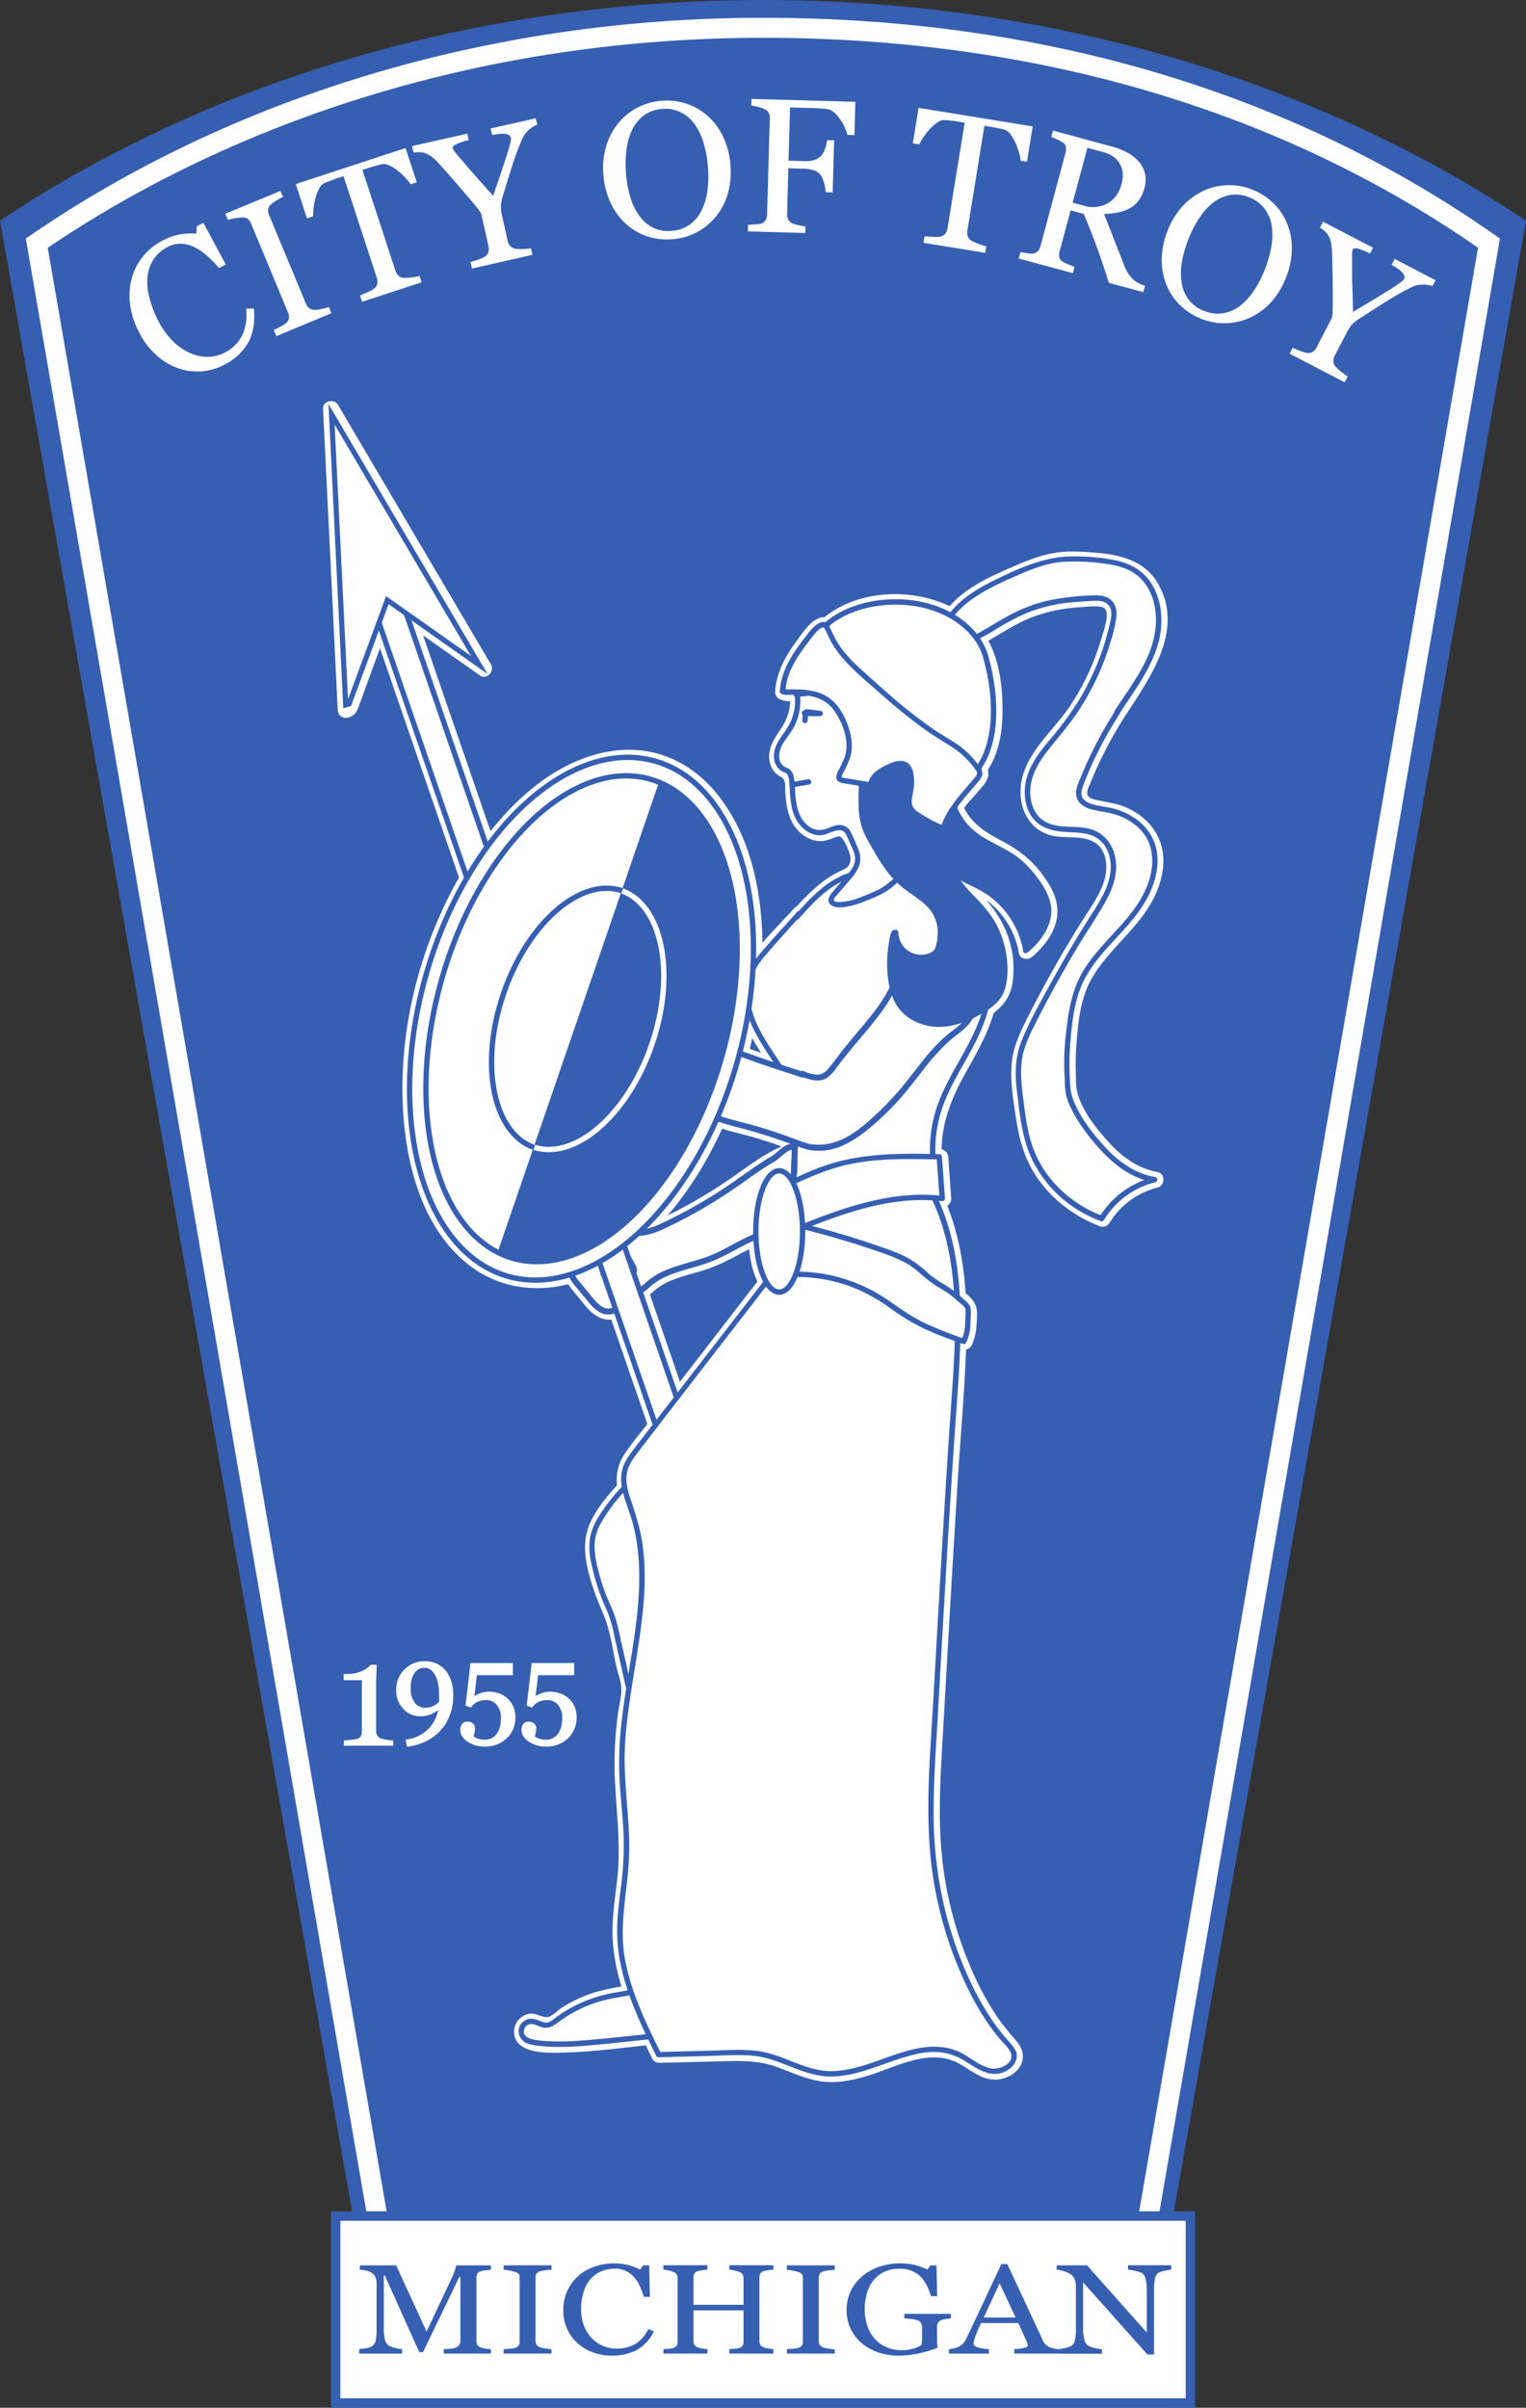
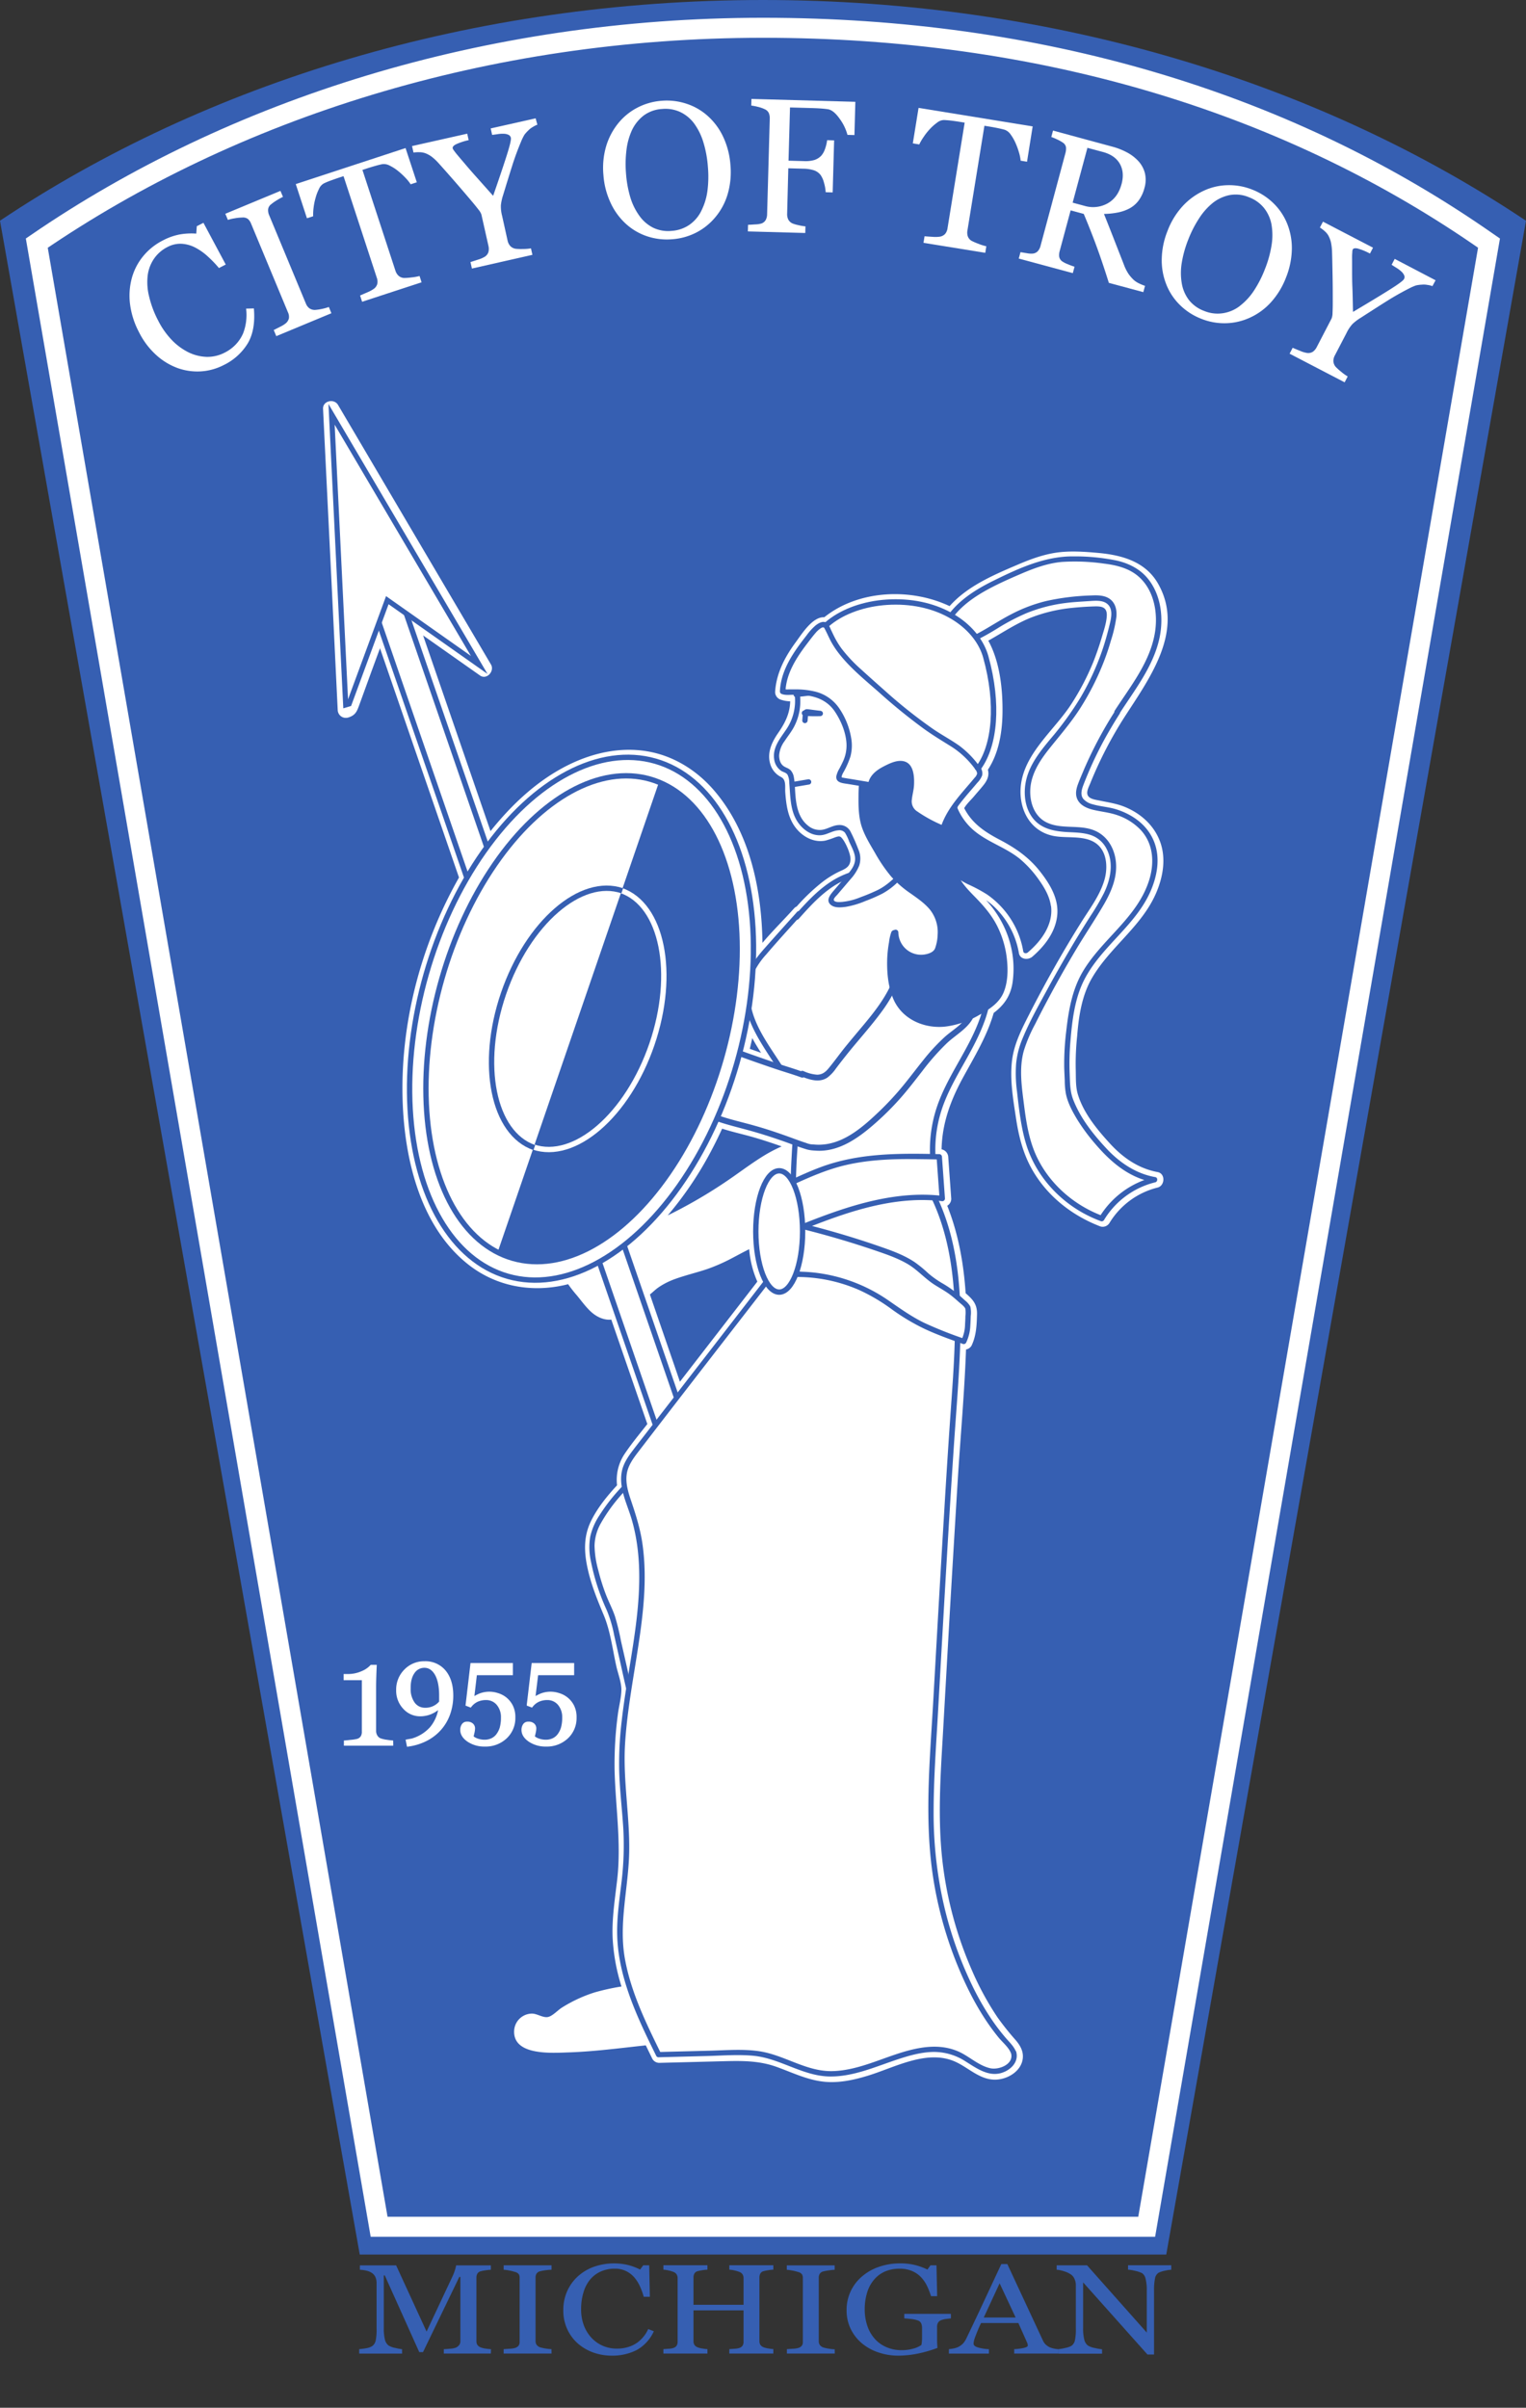
<svg xmlns="http://www.w3.org/2000/svg" id="Layer_1" data-name="Layer 1" viewBox="0 0 762.3 1202.79">
  <rect x="0" y="0" width="762.3" height="1202.79" fill="#333333" stroke="none" />
  <defs>
    <style>.cls-1,.cls-2{fill:#365fb2;}.cls-10,.cls-2{stroke:#fff;}.cls-12,.cls-13,.cls-2,.cls-4,.cls-5,.cls-7,.cls-8{stroke-miterlimit:10;}.cls-2{stroke-width:10px;}.cls-13,.cls-3,.cls-4,.cls-5,.cls-6,.cls-7,.cls-8,.cls-9{fill:#fff;}.cls-11,.cls-12,.cls-13,.cls-4,.cls-5,.cls-6,.cls-7,.cls-8,.cls-9{stroke:#365fb2;}.cls-4{stroke-width:3px;}.cls-5{stroke-width:2.7px;}.cls-6{stroke-miterlimit:10;stroke-width:2.67px;}.cls-12,.cls-7{stroke-width:2.67px;}.cls-8{stroke-width:2.58px;}.cls-11,.cls-9{stroke-miterlimit:10;stroke-width:2.67px;}.cls-10,.cls-11,.cls-12{fill:none;}.cls-10{stroke-miterlimit:10;stroke-width:2.67px;}.cls-13{stroke-width:4.73px;}</style>
  </defs>
  <path class="cls-1" d="M916.09-382.87C813.31-451.62,680.28-493.15,534.94-493.15S256.57-451.65,153.79-382.9L333.5,633.1H736.38l179.71-1016Z" transform="translate(-153.79 493.15)" />
  <path class="cls-2" d="M892.44-375.27c-97.83-67.05-219.21-104-357.5-104S270-438.75,172.17-371.7l171,990.91H726.61l171-990.91Z" transform="translate(-153.79 493.15)" />
  <path class="cls-3" d="M699.41-4.81c9.09-15.46,24.84-25.62,32-42.44,3.34-7.85,4.92-16.89,2-25.14S723.9-86.6,716-89.93c-4.28-1.8-8.6-2.39-13.1-3.33-1.59-.33-4-.62-5.2-1.84-1.85-1.83,0-4.9.79-6.92a200.23,200.23,0,0,1,17.12-33.06c12.37-19.17,30-42.92,16.76-66.37-6.29-11.15-18.11-14.43-30.08-15.5-6.83-.61-13.74-1.11-20.57-.17-7,1-13.57,3.47-20,6.24-11.93,5.1-24.79,10.63-33.57,20.52-19.45-9.21-45.56-8.12-62.59,5.55-5.83-.35-11.17,8.27-14.18,12.35-5.5,7.47-9.81,15.59-10.39,25a4.07,4.07,0,0,0,2.94,3.87,15.56,15.56,0,0,0,4.59.78c-.13,5.92-2.45,10.69-6,15.8-3.23,4.68-5.7,10-3.9,15.73a10.51,10.51,0,0,0,4,5.49c1.46,1,2.36,1,3,2.7s.31,4,.44,5.73c.48,6.33,1.29,12.77,5.36,17.91,3.5,4.41,9,7.34,14.68,6.22a41.57,41.57,0,0,0,4.76-1.6c2.23-.73,2.64-.82,4,1,1.61,2.21,3.89,7.31,3.78,10.06-.15,3.77-2.74,4.71-5.58,6a47,47,0,0,0-9,5.67,98.61,98.61,0,0,0-12.3,11.79,3.56,3.56,0,0,0-1.3.94c-5.06,5.67-10.76,11.24-15.79,17.22-.39-27-6.42-55.47-24.17-76.14-8-9.34-18.79-16.42-30.89-19.06-14.35-3.13-29-.07-42,6.38-15.36,7.63-28.11,19.64-38.79,33l-32.67-94.82-1-2.93,28.41,20c3.38,2.39,7.42-2.2,5.49-5.48l-25.77-43.74q-20.58-34.91-41.12-69.81-4.77-8.07-9.52-16.15c-2-3.31-7.67-2-7.47,2q1.23,25.35,2.47,50.71,2,40.47,3.94,80.93.45,9.36.91,18.72a4.05,4.05,0,0,0,4.1,4,4.61,4.61,0,0,0,1-.13c4-1.16,4.59-3.37,5.86-6.81L338.72-156q2.43-6.65,4.9-13.31L378.22-68.9l4.86,14.11c-19,33.5-29.38,72.87-28.16,111.41.91,29,8.71,62.75,32.59,81.75,14.38,11.43,32.54,14.47,50.08,10A68.76,68.76,0,0,0,442,154c2.06,2.49,4,5.17,6.3,7.46,3,3,6.89,5,10.86,4.6l18,52.17c-3.78,4.8-7.72,9.55-11.13,14.59a23.37,23.37,0,0,0-4,16c-5,5.4-9.88,11.41-13.07,18-3.78,7.83-3.4,15.68-1.53,24,1.8,8,4.79,15.31,7.93,22.8,3.36,8,4.44,17.24,6.33,25.67.81,3.59,2.45,7.8,2.51,11.46,0,4.07-1.27,8.57-1.78,12.64A187.63,187.63,0,0,0,460.8,391c.45,18.4,3.41,36.31,1.31,54.74-1.11,9.7-2.7,19.4-2.28,29.19a96.86,96.86,0,0,0,4.42,24.27,112.52,112.52,0,0,0-13.57,3,70.79,70.79,0,0,0-16.19,7.54c-2.06,1.3-4.38,3.93-6.65,4.62-2.59.78-5.64-1.66-8.4-1.62a9,9,0,0,0-8.82,8.62c-.5,12.58,19.19,11,27.14,10.76,12.9-.42,25.79-2.15,38.63-3.52q1.64,3.38,3.28,6.75a4,4,0,0,0,3.46,2l30.55-.78c9.63-.25,18.71-.55,27.91,2.74,7.94,2.84,15.45,6.62,24,7.47,7.3.73,14.73-.88,21.67-3,13.18-4,29-13,42.9-7.36,7,2.82,12.65,9.31,20.64,9.32,6.13,0,13.25-4.13,13.92-10.7.36-3.51-1.3-6.38-3.51-9a134.71,134.71,0,0,1-9.16-11.48,145.26,145.26,0,0,1-12.73-23.41,189.55,189.55,0,0,1-14.85-55.6c-2.14-19.81-1-39.75.18-59.59q1.76-31,3.52-62.06,2-34.17,4.09-68.32c1.37-21.52,3.32-43.05,4.1-64.6a4,4,0,0,0,2.76-1.92c2.37-5,2.58-10.16,2.73-15.58.15-5.19-2.17-7.54-5.68-10.61-1-15-3.65-29.74-9.19-43.69a4.08,4.08,0,0,0,2-3.48l-1.5-20.83A4.13,4.13,0,0,0,624.15,81c.24-12.71,4.34-24.11,10.45-35.38,5.79-10.66,12.22-21,15.58-32.76,5.24-3.93,8.5-8.63,9.46-15.44a48.72,48.72,0,0,0-2.15-22.32A51.46,51.46,0,0,0,646.6-43.19l-.19-.21a29.37,29.37,0,0,1,2.69,2A41.7,41.7,0,0,1,662.78-17c.57,3.21,4.63,3.55,6.7,1.77,6-5.17,11.28-11.9,12.36-20,1.15-8.58-3.43-16.11-8.53-22.61-5.49-7-12.26-11.69-20.06-15.78-7.64-4-13.91-8.22-17.79-15.82,1.09-2,3.39-4.13,4.68-5.65,1.67-2,3.4-3.89,5-5.92,2-2.5,2.87-4.94,2.14-7.61,5.42-8.22,7.16-18.62,7.3-28.3.17-11.69-1.26-25.59-7.09-36.19,7.37-4.11,14.36-8.91,22.32-11.89a78.11,78.11,0,0,1,19.37-4.47c3.6-.37,7.25-.62,10.87-.74s6.79,0,6.63,4.56c-.14,3.7-1.57,7.67-2.6,11.21q-1.79,6-4.15,12a125.76,125.76,0,0,1-10.9,20.9c-7.87,12.22-21.43,22.89-24.74,37.55-2.75,12.2,2.47,25.71,15.65,28.41,6.57,1.34,14.92-.4,20.79,3.34,6.08,3.86,6.59,12.3,4.79,18.57C703.28-45.83,698-39,693.76-32.17q-6.9,11-13.31,22.38-6.6,11.67-12.68,23.64c-3.68,7.23-7.39,14.51-8.41,22.66-1.2,9.62.56,19.64,2,29.16,1.3,8.63,3.43,17.12,7.67,24.8,7.51,13.61,20.11,23.59,34.51,29.07a4,4,0,0,0,4.53-1.84,39.14,39.14,0,0,1,24-17.61c3.67-.93,4-7,0-7.73-9.52-1.77-17.3-7.15-23.76-14.2S695,62.83,692.21,53.49c-1.19-4-.92-8.42-1.05-12.54a131.55,131.55,0,0,1,.72-16.61C692.66,14.48,694.23,3.94,699.41-4.81Zm-209.71,191q-4.93-14.34-9.88-28.68l-1.37-4c.92-.74,1.79-1.54,2.68-2.31l.56-.46.16-.14c.33-.25.66-.49,1-.72.82-.56,1.66-1.08,2.53-1.56s1.65-.88,2.5-1.27l.64-.29.31-.14.35-.14.82-.33c1.89-.72,3.81-1.35,5.75-1.94,3.78-1.15,7.62-2.15,11.37-3.42a90.23,90.23,0,0,0,12.49-5.51c2.81-1.48,5.6-3,8.43-4.4a50.21,50.21,0,0,0,4.07,16.2l-33,42.66-5.68,7.35q-1.86-5.49-3.73-10.93ZM487.35,114a177.37,177.37,0,0,0,21.17-31.2q3.21-6,6-12.12c5.39,1.72,11,2.91,16.39,4.5,4.5,1.31,8.93,2.8,13.35,4.35a75,75,0,0,0-8.35,4.33c-5.22,3.15-10.13,6.76-15.1,10.26a246.94,246.94,0,0,1-30.4,18.36Zm42.23-88.56c1.36,2.51,2.85,4.95,4.39,7.35l-5.63-2c.44-1.8.85-3.6,1.24-5.38Z" transform="translate(-153.79 493.15)" />
  <path class="cls-3" d="M639.32-32.72a56,56,0,0,0-35.43-24.61c-10.2-2.14-21.18-1.27-30.46,3.46-8.61,4.39-15.26,11.75-21.71,18.94l1.17-1.79-15,16.81c-3.59,4-7.25,8.14-9.25,13.14-3.52,8.82-1.3,19,2.89,27.51s10.21,16,14.83,24.32c2.69,4.84,4.92,10,5.5,15.56a60.53,60.53,0,0,1-.45,12.18Q550,87.45,550,102.2a4.08,4.08,0,0,0,.56,2.53c1,1.37,3.16,1,4.79.44a297.06,297.06,0,0,1,65.18-13.3,65.52,65.52,0,0,1,2.34-31.08C628.66,43,642,28.08,646.36,9.85A56.1,56.1,0,0,0,639.32-32.72Z" transform="translate(-153.79 493.15)" />
-   <path class="cls-4" d="M442.14,127.55l-2.49,8.19a14.44,14.44,0,0,0-.92,6c.35,2.63,2.11,4.82,3.8,6.86l5.89,7.12a21.56,21.56,0,0,0,5.13,5,7.36,7.36,0,0,0,6.85.76c2.9-1.36,4-4.87,4.51-8a2.36,2.36,0,0,0-.17-1.71,2.27,2.27,0,0,0-1.59-.76,29.79,29.79,0,0,0-5.57-.47c2.3.41,3.66-3,2.41-5s-3.73-2.67-6-3.22c2.07.13,3.6-2.46,2.86-4.4a4.79,4.79,0,0,0-5.13-2.67,3.15,3.15,0,0,0,.9-5.35c-.5-.34-1.17-.6-1.34-1.18-.22-.76.53-1.42,1.2-1.84a48.11,48.11,0,0,1,8.63-4.27,2.37,2.37,0,0,1,1.77-.18A1.84,1.84,0,0,1,464,123.8c2,15.69,11.17,15.94,3.46,22-.91.72-1,2.16-.95,3.33.16,2.48,3.36,3.74,5.75,3s4.17-2.65,6.07-4.25c8.44-7.12,20.23-8.27,30.5-12.31,6.35-2.51,12.17-6.16,18.31-9.13a93.45,93.45,0,0,1,13.53-5.29,4.91,4.91,0,0,0,2.45-1.27,5.11,5.11,0,0,0,.87-2,78.75,78.75,0,0,1,6.39-16.14c1.5-2.88-.52-4.65-.06-7.87s.28-6.56.5-13.74c-3.36-1.9-7.8,3.9-11.15,5.84-6.8,3.88-13,8.66-19.49,13.11a242.28,242.28,0,0,1-34.3,19.76,38.21,38.21,0,0,1-10.58,3.68c-6,.87-12-.9-18-1.25s-13,1.34-15.74,6.7" transform="translate(-153.79 493.15)" />
  <path class="cls-1" d="M640.47-33.4A57.75,57.75,0,0,0,610.23-57c-13.72-4.57-29.42-3.65-41.64,4.46-6.82,4.52-12.35,10.62-17.77,16.67l2.1,1.62L554.08-36c.83-1.26-1.08-2.76-2.09-1.62-5.39,6-10.8,12-16.16,18.08-4.59,5.19-8.82,10.77-9.9,17.8-2.3,15,6.87,27.93,14.58,39.79,4.07,6.27,8.19,12.88,9.68,20.31a40.34,40.34,0,0,1,.19,11.56c-.38,4.07-.78,8.13-1,12.21s-.46,8.17-.56,12.26c0,2-.09,3.92-.1,5.88,0,1.56-.24,3.44.54,4.86,1.63,3,5.35,1.73,7.86.93,3.78-1.21,7.58-2.33,11.41-3.39a295.57,295.57,0,0,1,52-9.42,1.37,1.37,0,0,0,1.33-1.41,1.35,1.35,0,0,0,0-.29,64.53,64.53,0,0,1,1.66-28.15c2.34-8.16,6.37-15.67,10.49-23s8.26-14.51,11.19-22.31a58.17,58.17,0,0,0,3.9-24.59,57.48,57.48,0,0,0-8.59-26.86c-.91-1.45-3.22-.11-2.3,1.35a55.34,55.34,0,0,1,4.77,48.42c-5.75,15.68-16.71,28.92-21.68,45a67.49,67.49,0,0,0-2.06,30.9l1.29-1.69a300.71,300.71,0,0,0-44.93,7.49q-5.55,1.37-11,2.94c-3.41,1-6.77,2.18-10.2,3.11-1.31.35-2.81.6-3-1.11a44.7,44.7,0,0,1,0-5.67q.09-5.91.42-11.77t.88-11.74a81.73,81.73,0,0,0,.66-11.7c-.4-7.08-3.38-13.63-6.93-19.66-7.16-12.14-17.51-23.62-18.16-38.37a24.52,24.52,0,0,1,1.87-11,37.9,37.9,0,0,1,6.45-9.54C542.2-23,548.06-29.35,553.83-35.8l-2.1-1.62-1.17,1.78a1.32,1.32,0,0,0,.51,1.82,1.35,1.35,0,0,0,1.59-.2c4.65-5.19,9.36-10.48,15-14.67a41.81,41.81,0,0,1,18.87-8c13-2,26.38,1.86,37,9.31a54.36,54.36,0,0,1,14.62,15.26C639.09-30.6,641.4-31.94,640.47-33.4Z" transform="translate(-153.79 493.15)" />
  <path class="cls-3" d="M600.93-2.31C596.5,8.37,588.54,17.12,581.13,26q-5.77,6.91-11.22,14.12a13.54,13.54,0,0,1-4.43,4.32c-3.37,1.69-7.4.27-10.89-1.16l0,.51c-.56-.21-1.13-.4-1.68-.57Q527.28,35,502.2,25.05l.23.53a37,37,0,0,1-4.14,18.17c-2.11,4-5,7.81-5.77,12.31,6.6,3.6,13.23,7.22,20.34,9.69,4.32,1.5,8.78,2.56,13.2,3.74q10.07,2.69,19.9,6.21c4.11,1.47,8.18,3.06,12.38,4.24a1.51,1.51,0,0,0,1.16,0,27.11,27.11,0,0,0,14.72-2.25,57.08,57.08,0,0,0,14-9.33A140.76,140.76,0,0,0,604.8,51.74c8-9.47,14.78-20.09,24.43-27.83,3.29-2.64,7-5,9.06-8.7C625,11.22,611.24,7,600.93-2.31Z" transform="translate(-153.79 493.15)" />
  <path class="cls-1" d="M599.48-2.71c-3.38,8.05-8.83,15-14.37,21.65-2.93,3.5-5.89,7-8.76,10.52s-5.7,7.53-8.71,11.15c-1.51,1.83-3.24,3.12-5.71,3.1A19.7,19.7,0,0,1,555,41.83a1.51,1.51,0,0,0-1.9,1.45l0,.51L555,42.35c-4.34-1.6-8.82-2.88-13.21-4.36s-8.73-3-13.08-4.53q-13.15-4.7-26.14-9.86c-1.37-.54-2.15,1.16-1.7,2.2a2.83,2.83,0,0,1,.16.36c0,.17,0-.62-.12.32-.06.66,0,1.35,0,2a34,34,0,0,1-.47,4.27,35.75,35.75,0,0,1-2.55,8.4c-2.2,4.87-5.81,9.12-6.81,14.49a1.55,1.55,0,0,0,.69,1.69,172.28,172.28,0,0,0,16.31,8.16c5.7,2.37,11.65,3.84,17.59,5.42q9.14,2.44,18.07,5.57c3,1,5.92,2.16,8.9,3.19,1.45.51,2.91,1,4.38,1.43a18.2,18.2,0,0,0,3.8.52c11.91,1.07,22.17-6.53,30.59-14a141.22,141.22,0,0,0,12.51-12.56c3.72-4.24,7.13-8.73,10.6-13.16A119.7,119.7,0,0,1,626.76,28c4.25-4,9.81-6.95,12.82-12.08a1.51,1.51,0,0,0-.89-2.2c-12.92-3.88-26.42-8-36.7-17.13-1.44-1.28-3.57.84-2.12,2.12,10.69,9.53,24.57,13.86,38,17.9l-.9-2.2c-2.59,4.4-7.37,7-11.1,10.32a97.46,97.46,0,0,0-10.84,11.68c-3.36,4.16-6.56,8.45-9.95,12.59a145.92,145.92,0,0,1-11.75,12.74c-7.82,7.49-17.23,16-28.57,16.87a22.89,22.89,0,0,1-4,0c-.64-.06-1.27-.08-1.89-.13a12.26,12.26,0,0,1-2.5-.71c-2.86-.9-5.66-2-8.47-3-5.7-2.07-11.46-4-17.29-5.63-6.39-1.82-12.94-3.19-19.17-5.54a146.09,146.09,0,0,1-18.22-8.9l.69,1.7c1.06-5.69,5.15-10.29,7.27-15.58a36.92,36.92,0,0,0,2.3-8.63c.35-2.46,1-5.63,0-8l-1.69,2.2q13,5.18,26.14,9.86,6.52,2.32,13.08,4.53c4.39,1.48,8.87,2.76,13.22,4.36a1.51,1.51,0,0,0,1.9-1.45l0-.51-1.9,1.44c4,1.64,8.93,3.21,12.88.53a19.23,19.23,0,0,0,4.29-4.57c1.63-2.16,3.3-4.31,5-6.44,6-7.57,12.6-14.69,18.26-22.53a69.05,69.05,0,0,0,7.77-13.62,1.5,1.5,0,0,0-1-1.84A1.53,1.53,0,0,0,599.48-2.71Z" transform="translate(-153.79 493.15)" />
  <path class="cls-3" d="M552.06-146.52a26.12,26.12,0,0,1-3.37,16.89c-2,3.42-4.87,6.39-6.27,10.11s-.78,8.71,2.74,10.55a14.27,14.27,0,0,1,2.28,1.14c1.33,1,1.67,2.84,1.84,4.5.6,5.68.4,11.57,2.46,16.9s7.32,10,13,9.09c2.07-.35,3.94-1.42,6-2s4.44-.57,5.91.92a7.37,7.37,0,0,1,1.4,2.35l2.57,5.83A15.57,15.57,0,0,1,582.32-64c0,3.59-2.49,6.64-4.82,9.37l-7.28,8.54c-.7.82-1.45,1.81-1.23,2.86.29,1.37,2,1.88,3.38,2,4.91.25,9.67-1.6,14.24-3.41a51.74,51.74,0,0,0,9.94-4.8,51.06,51.06,0,0,0,7.91-7.14l14.08-14.61c4-4.18,8.13-8.46,10.55-13.74,2.15-4.72,2.84-10,3.49-15.1.8-6.29,1.61-12.67.8-19-1.35-10.47-7-19.9-13.63-28.16-3.72-4.67-7.83-9.15-12.93-12.26-6.58-4-14.37-5.51-22-6.49a14.24,14.24,0,0,0-5.52,0,5.07,5.07,0,0,0-3.82,3.64c-.25,1.32.22,2.66.29,4,.15,3-1.76,5.77-4.23,7.43a22.33,22.33,0,0,1-8.36,3,101.57,101.57,0,0,1-11.65,1.58" transform="translate(-153.79 493.15)" />
  <path class="cls-1" d="M550.77-146.15a25.32,25.32,0,0,1-4.35,17.59c-3,4.45-6.73,8.84-5.91,14.59a8.31,8.31,0,0,0,3.43,5.84c1.06.71,2.54.88,3.26,2a9.32,9.32,0,0,1,.87,4.13c.53,6.11.39,12.71,3.45,18.23,2.45,4.39,7.16,8.28,12.45,7.84,3-.25,5.6-2.23,8.6-2.43a3.6,3.6,0,0,1,3.33,1.2A23.37,23.37,0,0,1,578-72.72c1.23,2.79,3.16,6,2.94,9.12s-2.3,5.53-4.15,7.72c-2.19,2.59-4.4,5.16-6.6,7.74-1.64,1.92-4,4.78-1.4,7,2,1.68,5.21,1.3,7.56,1a44.11,44.11,0,0,0,9.73-2.9,81.36,81.36,0,0,0,8.46-3.69,34.64,34.64,0,0,0,7.7-5.76c4.93-4.75,9.55-9.83,14.3-14.75,4.31-4.48,9-8.87,12.19-14.25s4.29-11.82,5.1-18.11c.88-6.85,1.73-13.74.69-20.62-1.8-11.93-9-22.65-16.87-31.52a41.82,41.82,0,0,0-14.41-11.06c-5.72-2.49-11.87-3.61-18-4.42-2.93-.38-6.14-.68-8.67,1.15a5.93,5.93,0,0,0-2.2,2.79c-.54,1.53-.15,3,0,4.57.71,6.73-7.52,8.8-12.54,9.73a102.75,102.75,0,0,1-10.33,1.34c-1.7.14-1.71,2.81,0,2.68q5.07-.4,10.08-1.27a34.29,34.29,0,0,0,8.77-2.41,12.4,12.4,0,0,0,5.6-5.07,9.54,9.54,0,0,0,1.09-3.45c.16-1.56-.53-3.12-.31-4.66.44-3.13,4.56-3.16,6.9-2.92a85.56,85.56,0,0,1,9,1.44,40.1,40.1,0,0,1,16.3,6.92c4.77,3.63,8.68,8.42,12.21,13.23A63.67,63.67,0,0,1,629.68-128a43.77,43.77,0,0,1,2.54,18.22c-.2,3.41-.64,6.8-1.07,10.19a74.24,74.24,0,0,1-1.65,9.34c-1.6,6-5.11,10.82-9.3,15.32-4.47,4.8-9.09,9.46-13.64,14.18-4.34,4.51-8.48,9.26-14.16,12.13q-4.29,2.06-8.77,3.68a31.79,31.79,0,0,1-9.24,2.34c-1.09.07-2.62.23-3.62-.36-1.37-.81.67-2.52,1.3-3.26,2.2-2.58,4.41-5.15,6.6-7.74A22.49,22.49,0,0,0,583-60.75,11.37,11.37,0,0,0,582.5-69a85.69,85.69,0,0,0-3.89-8.83A6.09,6.09,0,0,0,572.75-81c-3,.12-5.5,2-8.41,2.4a9.06,9.06,0,0,1-7-2.18c-4.63-3.73-5.76-9.67-6.22-15.29-.24-2.93-.24-5.94-.77-8.85a6.88,6.88,0,0,0-1.4-3.21c-.93-1.12-2.24-1.4-3.44-2.12-1.94-1.16-2.56-3.58-2.5-5.7a13.72,13.72,0,0,1,2.72-7c1.55-2.37,3.36-4.57,4.69-7.09a27.18,27.18,0,0,0,2.81-8.41,28.36,28.36,0,0,0,.07-8.38c-.23-1.7-2.8-1-2.58.71Z" transform="translate(-153.79 493.15)" />
  <path class="cls-1" d="M677.48-40.15c-.52-4.17-2.61-8-5-11.45A50.82,50.82,0,0,0,659.79-65c-6.48-4.54-14.26-7.1-20.33-12.17A31,31,0,0,1,629-94.55c-1.6-7.66-.63-16.65-6.16-22.19a24.6,24.6,0,0,0-7.08-4.43c-4-1.89-8.42-3.84-12.68-2.65-3.13.88-5.85,3.4-9.1,3.3a9.88,9.88,0,0,0-3.07,0c-1.31.38-2.11,1.67-2.71,2.89-3.83,7.78-4.44,16.74-4.32,25.41a41.65,41.65,0,0,0,1.14,10.43,47.2,47.2,0,0,0,5,10.7c3.87,6.81,7.84,13.74,13.72,18.92,6.06,5.33,14.18,8.88,17.8,16.1,2.46,4.93,2.33,10.84.86,16.15a7,7,0,0,1-.87,2.1,5.8,5.8,0,0,1-2.35,1.8,12.86,12.86,0,0,1-12.13-.7,12.84,12.84,0,0,1-5.91-10.62l-.9.25a57.16,57.16,0,0,0-1.21,24.82,28.7,28.7,0,0,0,4.23,11.55c4.47,6.48,12.77,9.6,20.64,9.27s15.33-3.68,21.93-8a22.3,22.3,0,0,0,6.75-6.08,20.33,20.33,0,0,0,2.78-9.07,46,46,0,0,0-10.48-34c-5.48-6.48-13-11.89-15.15-20.11,2.84,4.4,8.26,6.18,12.93,8.55a44.51,44.51,0,0,1,23.54,32C672.77-23.72,678.53-31.65,677.48-40.15Z" transform="translate(-153.79 493.15)" />
  <path class="cls-1" d="M678.76-40.54c-.65-4.81-3.16-9.08-5.92-13a54.55,54.55,0,0,0-9.39-10.39c-7.24-6-16.73-8.6-23.76-14.87A30.15,30.15,0,0,1,632-89.64c-1.67-4-2.15-8.28-2.62-12.57-.44-4-.94-8.15-2.81-11.81-2-4-5.71-6.28-9.67-8.17-4.26-2-9-4.25-13.87-3-2.12.54-3.94,1.78-5.93,2.62a7.4,7.4,0,0,1-3,.69c-1.3,0-2.52-.34-3.77.14-2,.76-3,2.93-3.81,4.77a41,41,0,0,0-2.27,6.76,66.39,66.39,0,0,0-1.59,14.61c-.06,5.14,0,10.48,1.59,15.41,1.54,4.63,4.18,8.87,6.62,13.06a77.41,77.41,0,0,0,8,11.74,51.89,51.89,0,0,0,9.87,8.6c3.33,2.38,6.78,4.71,9.44,7.86a18.05,18.05,0,0,1,4,12.65,22.09,22.09,0,0,1-1.28,6.87c-.8,2-3.41,2.81-5.38,3.09a11.32,11.32,0,0,1-11.24-5.22,11.6,11.6,0,0,1-1.73-5.86,1.36,1.36,0,0,0-1.38-1.33,1.67,1.67,0,0,0-.31.05c-.8.22-1.46.34-1.83,1.18a23.13,23.13,0,0,0-1.14,5.07,59.08,59.08,0,0,0-.94,9.75c-.07,6.11.62,12.64,3,18.33,4.22,10.18,15.18,15.1,25.8,14.06a44.26,44.26,0,0,0,16.92-5.66c4.94-2.74,10.21-6,12.47-11.44,2.17-5.2,2.24-11.45,1.6-17a48.25,48.25,0,0,0-4.63-15.81c-2.76-5.63-6.74-10.24-11.09-14.7-4.07-4.16-8.35-8.48-9.89-14.26l-2.45,1c2.07,3.09,5.16,5,8.45,6.66a74.25,74.25,0,0,1,9.8,5.23A43.69,43.69,0,0,1,661.1-29.82a42.66,42.66,0,0,1,3.84,11.91c.18,1.08,1.55,1.17,2.23.59,6.65-5.61,12.71-13.75,11.69-22.92-.18-1.7-2.86-1.71-2.67,0,.94,8.52-4.74,15.83-10.91,21l2.24.59a46.22,46.22,0,0,0-26.13-33.81c-3.78-1.77-8-3.47-10.42-7.08a1.33,1.33,0,0,0-1.85-.41,1.34,1.34,0,0,0-.59,1.41C631.09-49,640-43.47,645.58-35.87a45,45,0,0,1,8.7,29.09A26.21,26.21,0,0,1,652.85,1,14.65,14.65,0,0,1,648,7.28a49.86,49.86,0,0,1-14.61,7.9C624.25,18.29,613,17.79,606,10.3c-4.21-4.51-5.56-11-6.13-17a56.85,56.85,0,0,1,1.73-20.24l-.93.93.89-.25-1.69-1.29a14.13,14.13,0,0,0,14.42,13.83,14.63,14.63,0,0,0,3.09-.41,9.12,9.12,0,0,0,5.37-3.23c1.21-1.77,1.54-4.31,1.83-6.38a22.29,22.29,0,0,0-2-13.54c-3.93-7.45-12.13-10.91-18.15-16.33a52,52,0,0,1-9-11.16,128.31,128.31,0,0,1-7.26-12.82c-2.36-5-2.86-10.09-2.91-15.5a72.35,72.35,0,0,1,1.12-14.84,40.78,40.78,0,0,1,2-6.94,21.2,21.2,0,0,1,1.46-3.13,2.61,2.61,0,0,1,2.85-1.48,11.6,11.6,0,0,0,6.42-1.26c2.14-1,4.13-2.24,6.58-2.28a17.48,17.48,0,0,1,7.2,1.8,50.6,50.6,0,0,1,6.34,3.16c3.81,2.33,5.7,5.9,6.61,10.17.87,4.1,1,8.31,1.7,12.43a32.27,32.27,0,0,0,4.85,12.15,33.83,33.83,0,0,0,9.45,9.4c4,2.64,8.28,4.6,12.42,6.9A49.07,49.07,0,0,1,674-46.81,20.85,20.85,0,0,1,676.18-40C676.42-38.15,679-38.86,678.76-40.54Z" transform="translate(-153.79 493.15)" />
  <path class="cls-3" d="M711.88-137.33c7.14-11.15,15.51-21.89,19.16-34.61s1.21-28.44-9.79-35.82c-6.34-4.25-14.31-5-21.92-5.63-5.6-.43-11.24-.81-16.81-.1-8.34,1.07-16.16,4.51-23.85,7.92-14.12,6.26-29.72,14.11-34.4,28.83l.39.21c5.76,3.13,6.1,6.33,12.19,3.87,16.52-6.67,25.85-19.8,57.79-21.35,5.29-.26,11.79-1.46,14.52,3.08,1.64,2.72,1.12,6.18.43,9.28a130.1,130.1,0,0,1-25.36,52.85c-5.75,7.16-12.4,13.93-15.59,22.54S667-86.35,674.87-81.67c8.13,4.82,19.37.9,27.43,5.83,6.54,4,8.75,12.8,7.3,20.32s-5.77,14.12-9.89,20.58a601.21,601.21,0,0,0-30.36,53.51c-2.45,4.88-4.85,9.86-6,15.2-1.54,7.31-.63,14.88.28,22.29,1.07,8.67,2.17,17.44,5.29,25.6,6,15.69,19.45,28.08,35.21,33.89A42.52,42.52,0,0,1,730.55,96.1c-10-1.65-18.76-7.73-25.53-15.23s-13.25-15.71-16.71-25.2c-1.28-3.51-1.26-5.31-1.39-9.32-.13-3.83-.46-8.52-.19-13,.64-10.72,1.67-21.09,4.78-31.14C696-12.14,708.3-22.3,718-33.79s17.07-28,9.8-41.17c-4.45-8-13.5-12.62-22.56-14-5-.76-11.39-1.73-12.5-6.65-.46-2.09.3-4.24,1.08-6.24A203.66,203.66,0,0,1,711.88-137.33Z" transform="translate(-153.79 493.15)" />
  <path class="cls-1" d="M713-136.66c7.39-11.49,16.28-22.74,19.65-36.24,2.63-10.49,1.48-22.79-5.59-31.36-3.92-4.75-9.51-7.51-15.43-8.86a103.16,103.16,0,0,0-21.39-2.09c-14.3-.19-27.55,5.93-40.13,12.13-11.41,5.62-23,13.3-27.16,26a1.35,1.35,0,0,0,.61,1.51c2.59,1.39,4.81,3.84,7.58,4.8s5.67-.37,8.2-1.5a124.4,124.4,0,0,0,12.91-7.09,107.83,107.83,0,0,1,14.12-7.41,77.35,77.35,0,0,1,19.73-5.15c3.86-.5,7.73-.68,11.61-.94,3-.19,6.9-.65,9.32,1.48,3.21,2.83,1.58,8.08.73,11.59-1,4-2.13,8-3.48,11.89a129.26,129.26,0,0,1-10.7,23.16,157.77,157.77,0,0,1-14.92,20.59c-5,6-10.18,12.42-12.12,20.11-1.55,6.17-1.08,13.38,2.57,18.75,4.2,6.18,11.19,7.45,18.18,7.82,3.84.2,7.79.24,11.47,1.5a13.78,13.78,0,0,1,7.76,6.76c3.73,7.07,2.06,15.36-1.27,22.22a117.91,117.91,0,0,1-6.72,11.43q-3.7,5.82-7.29,11.73Q684-11.74,677.2.68c-4.38,8.08-9,16.24-12.51,24.73a43,43,0,0,0-3.3,12.7,67.57,67.57,0,0,0,.44,14c1,8.88,2,18,4.62,26.52,4.46,14.33,14.67,26.31,27.62,33.75a65.53,65.53,0,0,0,9.72,4.53,1.35,1.35,0,0,0,1.51-.61,41.4,41.4,0,0,1,25.62-18.84c1.22-.3,1.32-2.34,0-2.58-9.5-1.65-17.72-7.15-24.23-14.1-6.8-7.27-13.33-15.47-16.89-24.87-1.57-4.17-1.49-8.4-1.67-12.8a128.51,128.51,0,0,1,.4-16.3c.86-10.3,2.16-21.43,7-30.73,8.53-16.51,25.48-26.8,33-44,3.42-7.85,5-16.91,1.65-25.07s-10.7-13.33-18.81-15.87c-3.89-1.22-8-1.39-11.89-2.55A9,9,0,0,1,695-94c-1.65-2-.89-4.68-.05-6.91a187.79,187.79,0,0,1,14.06-29c1.32-2.25,2.7-4.48,4.1-6.69.93-1.45-1.38-2.79-2.3-1.35a204,204,0,0,0-15.44,29c-1,2.41-2.08,4.83-3,7.29-.83,2.22-1.46,4.64-.7,7,1.14,3.51,4.65,5.16,8,6,4.07,1,8.24,1.32,12.24,2.72a29,29,0,0,1,11.56,7.24c6.61,7,7.11,16.8,4.26,25.57-6,18.59-23.64,29.23-33.2,45.61-5.23,9-7,19.49-8.13,29.67a132.32,132.32,0,0,0-1,16.77c0,2.59.19,5.18.28,7.77a38.58,38.58,0,0,0,.5,6.16C687,57.48,689.44,62,691.85,66a94,94,0,0,0,8.91,12.1c6.29,7.38,13.41,14,22.6,17.5a38.07,38.07,0,0,0,6.88,1.88V94.85a44.14,44.14,0,0,0-27.25,20l1.51-.62c-14-5.23-26.13-15.66-32.66-29.2-3.91-8.11-5.36-17.12-6.48-26s-2.63-18.4-.12-27.31a73,73,0,0,1,5.55-13.1q3.09-6.18,6.34-12.27Q683.76-6.13,691-18.28c4.63-7.8,9.74-15.32,14.29-23.16,3.85-6.65,6.9-14.09,5.85-21.91-.92-6.9-4.87-13-11.63-15.31-7.28-2.49-15.57-.26-22.62-3.52-6.24-2.89-8.69-9.81-8.44-16.32.31-8,4.86-14.84,9.68-20.87,5.21-6.51,10.63-12.75,15.15-19.79a132.74,132.74,0,0,0,11.46-22.31,118.6,118.6,0,0,0,4-11.7,68.26,68.26,0,0,0,2.72-11.72c.37-3.5-.46-7.23-3.57-9.26-2.56-1.67-5.89-1.68-8.82-1.54a120.05,120.05,0,0,0-22.59,2.76,76.77,76.77,0,0,0-16.9,6.3c-4.43,2.25-8.63,4.89-12.91,7.4-2.16,1.27-4.34,2.49-6.58,3.59s-5.39,3-7.93,2.31a11.85,11.85,0,0,1-3.38-2.15A31.38,31.38,0,0,0,624.9-178l.62,1.51c3.49-10.67,13-17.54,22.46-22.61,5.2-2.77,10.6-5.15,16-7.47,6.52-2.79,13.31-5.28,20.42-5.88a102.88,102.88,0,0,1,20.9.85c6.12.74,12.5,2.29,17.25,6.46,8,7,9.91,18.93,8,29-2.66,14.28-12.26,26.14-19.91,38A1.39,1.39,0,0,0,713-136.66Z" transform="translate(-153.79 493.15)" />
  <path class="cls-5" d="M646.23-165c-4.11-14.79-21.38-27.45-45-27.45S558.46-180,558.46-164.63,588-127.08,606-111.38C637.62-83.66,659.39-117.61,646.23-165Z" transform="translate(-153.79 493.15)" />
  <path class="cls-3" d="M642.06-109.43a47.79,47.79,0,0,0-7.46-8.29,75.62,75.62,0,0,0-9.42-6.23c-14.13-8.66-26.55-19.79-38.88-30.86-6.15-5.51-12.42-11.18-16.32-18.46-1.19-2.21-2.14-4.54-3.37-6.73a2.2,2.2,0,0,0-.91-1,2,2,0,0,0-1.53.1c-2.32.91-4,2.94-5.51,4.89-6.64,8.42-13.58,17.63-14,28.34l1.11.4c7.89-.27,16.59-.28,22.59,4.86a25.44,25.44,0,0,1,5.88,8.23c2.84,5.78,4.75,12.44,3,18.65-.87,3.15-2.61,6-4,8.93-.43.9-.79,2.1-.09,2.81a2.54,2.54,0,0,0,1.47.58l14,2.31c.44-4.73,5.46-7.46,9.83-9.33,2.8-1.2,6.44-2.25,8.54,0a6.65,6.65,0,0,1,1.43,3.13,23.43,23.43,0,0,1,.24,9.14c-.5,2.92-1.52,6.08-.13,8.69a9.83,9.83,0,0,0,3.48,3.3,75.88,75.88,0,0,0,12.88,6.82c3-9.61,10.57-16.91,16.92-24.71a4.7,4.7,0,0,0,1.39-2.92A4.76,4.76,0,0,0,642.06-109.43Z" transform="translate(-153.79 493.15)" />
  <path class="cls-1" d="M643.23-110.1a46.91,46.91,0,0,0-10.45-10.69c-4.17-2.91-8.68-5.32-12.88-8.19a249.08,249.08,0,0,1-24.38-19.41q-5.76-5.07-11.43-10.23a74.63,74.63,0,0,1-9.86-10.48,42.27,42.27,0,0,1-3.83-6.31c-.56-1.12-1.08-2.27-1.63-3.39a9.78,9.78,0,0,0-1.81-3c-1.75-1.55-4.22-.11-5.73,1.07a28.22,28.22,0,0,0-4.53,5c-6.41,8.19-12.85,17.2-13.32,28a1.38,1.38,0,0,0,1,1.29c1.87.68,3.81.36,5.79.36a46.19,46.19,0,0,1,7.7.5c5.37.9,9.93,3.33,13,7.94s5.49,10.4,5.78,16a18.81,18.81,0,0,1-1.67,8.68c-.55,1.22-1.17,2.4-1.78,3.6a13.12,13.12,0,0,0-1.6,3.8c-.55,3.57,3.43,3.66,5.91,4.07l10.85,1.79a1.36,1.36,0,0,0,1.65-1,1.54,1.54,0,0,0,0-.3c.4-3.46,3.81-5.58,6.64-7,2.39-1.21,7.83-4.14,9.81-.93,1.1,1.79,1.21,4.45,1.25,6.48a35.68,35.68,0,0,1-.82,6.75,11.31,11.31,0,0,0,.14,6.08,9.73,9.73,0,0,0,4,4.44,75,75,0,0,0,13.54,7.18,1.36,1.36,0,0,0,1.64-.93c1.89-6,5.66-11.17,9.67-16,2-2.42,4.11-4.78,6.13-7.21a10.73,10.73,0,0,0,2.4-3.65,5,5,0,0,0-1.21-4.4c-1-1.38-3.32,0-2.3,1.35a3.33,3.33,0,0,1,1,2.12,4.43,4.43,0,0,1-1.22,2.06c-.91,1.12-1.84,2.21-2.78,3.3-1.92,2.24-3.85,4.46-5.69,6.77-3.6,4.52-6.79,9.36-8.54,14.92l1.65-.94a69.25,69.25,0,0,1-13.24-7.13,5.92,5.92,0,0,1-2.79-5.93c.24-2.42.95-4.75,1.08-7.2.2-3.84,0-10.11-4.32-11.75-3.58-1.37-7.91.82-11.05,2.45-3.73,1.94-7.13,4.75-7.64,9.15l1.69-1.28-9.64-1.6c-1.44-.24-2.9-.45-4.34-.72-.65-.12-1-.07-.81-.77a8.11,8.11,0,0,1,.92-2.06,42.44,42.44,0,0,0,3.45-7.84,21.42,21.42,0,0,0,.47-8.47A37.27,37.27,0,0,0,573-139.34a20.38,20.38,0,0,0-12.45-8.43,40.16,40.16,0,0,0-8.53-1h-4.35a5.63,5.63,0,0,1-2.51-.3l1,1.29c.4-9.1,5.6-17,10.94-24,1.3-1.71,2.6-3.45,4-5.07a12.4,12.4,0,0,1,2.15-2.07,4.51,4.51,0,0,1,1.38-.79c.82-.2.91.25,1.28.93,1.16,2.2,2.11,4.51,3.33,6.68a44.12,44.12,0,0,0,3.62,5.39c5.72,7.37,13.21,13.38,20.17,19.53a283.74,283.74,0,0,0,22.59,18.33c4.42,3.16,9,5.91,13.64,8.81A43.61,43.61,0,0,1,641-108.82C641.92-107.39,644.23-108.72,643.23-110.1Z" transform="translate(-153.79 493.15)" />
  <path class="cls-3" d="M469.51,246.47a93.4,93.4,0,0,0-13.82,16.08c-2.67,3.95-5.09,8.22-5.88,12.93-.71,4.21-.09,8.53.8,12.71a103.51,103.51,0,0,0,6.83,21c.81,1.83,1.69,3.64,2.32,5.54A47.75,47.75,0,0,1,461,319.6l6.48,28.94c1.14,5,2.31,10.19,4.93,14.65,5.62-7.38,10-15.63,14.26-23.85a98.45,98.45,0,0,0,6.44-14c2.77-8.23,3.31-17.06,3-25.74-.23-5.71-.86-11.49-3.07-16.76-3.95-9.44-12.57-16.35-16.4-25.84-1.65-4.09-2.71-9-6.58-11.15" transform="translate(-153.79 493.15)" />
  <path class="cls-1" d="M468.57,245.52a91.92,91.92,0,0,0-15.34,18.33,31.94,31.94,0,0,0-4.59,10.61,32.52,32.52,0,0,0,.4,12.66,108.49,108.49,0,0,0,7.81,24,62.49,62.49,0,0,1,3.71,12.44l2.92,13c1.08,4.83,2.13,9.66,3.25,14.47a46,46,0,0,0,4.57,12.8,1.35,1.35,0,0,0,1.87.43,1.39,1.39,0,0,0,.44-.43c5.61-7.4,9.95-15.63,14.25-23.84a114.78,114.78,0,0,0,5.95-12.59A58.07,58.07,0,0,0,497,314a89.71,89.71,0,0,0,.48-14,61.6,61.6,0,0,0-1.7-13.32c-2.15-8.09-7.53-14.24-12.35-20.84a46,46,0,0,1-6.36-11.58c-1.33-3.67-2.76-7.56-6.32-9.62a1.34,1.34,0,0,0-1.35,2.31c3,1.74,4.09,5.28,5.21,8.36a44.27,44.27,0,0,0,5.12,9.93c4.34,6.32,10,12,12.6,19.36a46.47,46.47,0,0,1,2.35,12.91,97.06,97.06,0,0,1,0,13.21A58.62,58.62,0,0,1,492.19,324a79.71,79.71,0,0,1-5.51,12.52c-4.62,8.91-9.26,17.9-15.34,25.92h2.31a40.53,40.53,0,0,1-4-10.86c-1-4.11-1.87-8.26-2.8-12.39L464,326.65a121.18,121.18,0,0,0-3-12.35c-1.28-3.82-3.23-7.42-4.66-11.2a103.64,103.64,0,0,1-3.7-11.9,48.59,48.59,0,0,1-1.85-12.27,23.87,23.87,0,0,1,3.26-11.34,82,82,0,0,1,16.36-20.26c1.26-1.17-.64-3.06-1.89-1.89Z" transform="translate(-153.79 493.15)" />
  <path class="cls-3" d="M481.83,505.55a5.58,5.58,0,0,0-2.38-2.21,63.94,63.94,0,0,0-6.51-3.41l-.1.91c-4.2,1.78-8.84,2.19-13.33,3a67.54,67.54,0,0,0-28,12.42,9.49,9.49,0,0,1-4.28,2.26c-2.8.36-5.34-2-8.16-1.91a5,5,0,0,0-3.62,8.26c1.46,1.65,3.81,2.13,6,2.42,11.63,1.57,23.44.37,35.12-.84L479,524.14l2.94-15A5.87,5.87,0,0,0,481.83,505.55Z" transform="translate(-153.79 493.15)" />
-   <path class="cls-1" d="M483,504.85a9.16,9.16,0,0,0-3.85-3.26c-1.8-1-3.64-2-5.52-2.84a1.37,1.37,0,0,0-1.85.58,1.47,1.47,0,0,0-.15.58l-.09.91,1-1.29c-4.4,1.81-9.13,2.21-13.76,3.12a66.71,66.71,0,0,0-12.53,3.76,69,69,0,0,0-11.53,6c-1.78,1.16-3.44,2.49-5.19,3.69a5.4,5.4,0,0,1-2.85,1.13,7.82,7.82,0,0,1-3-.76c-1.84-.71-3.68-1.44-5.69-1.07a6.43,6.43,0,0,0-4.22,2.9c-2.19,3.51-.24,7.81,3.35,9.32a20.54,20.54,0,0,0,5.75,1.2c2.51.29,5,.46,7.54.53a139.87,139.87,0,0,0,14.9-.49c11.24-.88,22.44-2.22,33.65-3.37a1.39,1.39,0,0,0,1.29-1q1-5.1,2-10.19c.32-1.61.65-3.23.95-4.84a7.74,7.74,0,0,0-.06-4.32c-.61-1.59-3.2-.9-2.57.71.52,1.35.08,2.74-.18,4.11l-.9,4.6q-.92,4.61-1.81,9.22l1.29-1c-9.26,1-18.52,2-27.78,2.86s-18.57,1.54-27.82.53c-3-.33-9.13-1.12-7.67-5.72a3.7,3.7,0,0,1,3.94-2.49c1.87.2,3.52,1.32,5.35,1.72,4.12.89,7-2.3,10.16-4.4a66.77,66.77,0,0,1,10.72-5.88,65,65,0,0,1,13-4.08c4.82-1,9.79-1.37,14.39-3.25a1.44,1.44,0,0,0,1-1.29l.1-.91-2,1.15c1.6.73,3.18,1.52,4.72,2.38,1.28.71,3,1.42,3.69,2.76C481.5,507.73,483.81,506.38,483,504.85Z" transform="translate(-153.79 493.15)" />
  <rect class="cls-6" x="414.36" y="-213.61" width="14.42" height="474.13" transform="translate(-138.42 631.82) rotate(-19.02)" />
  <path class="cls-3" d="M660.07,532.15a12.73,12.73,0,0,0-3.05-4.37c-9-9.93-15.85-21.73-21.3-34a195.47,195.47,0,0,1-16.26-64.36c-1.33-17.27-.34-34.63.64-51.93l2.31-40.64c2.46-43.36,4.92-86.73,8-130,2.65-37.49,5.13-77.79-14.35-109.94l-1.22,1.29c-11-1.46-22.46-2.86-32.8,1.06-11.51,4.36-22.28,9.62-29.8,19.35-4.27,5.52-5.88,16-10.14,21.5L471.88,231c-2.41,3.12-4.88,6.35-5.92,10.16-1.93,7,1.37,14.32,3.69,21.25,13.58,40.46-5.82,84.19-5.27,126.88.19,15.13,2.91,30.18,2.27,45.29-.56,13.22-3.68,26.29-3.25,39.51.67,20.9,10.09,40.39,19.32,59.16l35.38-.91c5.41-.14,10.86-.27,16.17.74,10.42,2,19.75,8.29,30.28,9.54,23.15,2.72,46.62-19.27,67.78-9.53,5.49,2.53,10.11,7,16,8.33S662,537.85,660.07,532.15Z" transform="translate(-153.79 493.15)" />
  <path class="cls-1" d="M661.36,531.85c-1.09-2.79-3.28-4.77-5.19-7a102.38,102.38,0,0,1-6.4-8.3,134.88,134.88,0,0,1-10.28-17.77A191.48,191.48,0,0,1,625,457.18a205.72,205.72,0,0,1-4.83-44.86c0-15.58,1.08-31.15,2-46.7,1.78-31.4,3.53-62.8,5.43-94.19q1.41-23.46,3-46.88c1-14.31,2.16-28.61,2.73-42.94,1-26-.17-53-11.48-76.89-1.38-2.9-2.91-5.72-4.56-8.47a1.35,1.35,0,0,0-1.86-.46,1.06,1.06,0,0,0-.24.19c-.24.26-.59.8-.9,1-.67.33.29-.2-.17-.16a10.87,10.87,0,0,1-1.62-.21c-2.16-.28-4.32-.54-6.49-.74a73.33,73.33,0,0,0-13-.25c-7.83.64-15.14,3.6-22.14,7a56.46,56.46,0,0,0-17.47,12.6c-4.68,5.2-6.45,11.51-9,17.86a40.6,40.6,0,0,1-5.91,9.64l-8.71,11.27-17.42,22.54-34.61,44.71c-2.71,3.52-5.47,7-8.14,10.55-2.31,3.06-4.46,6.36-5.2,10.18-1.59,8.25,2.65,16.12,4.91,23.81,4.78,16.28,4.39,33.43,2.45,50.13-2,17-5.51,33.7-7.42,50.67a177,177,0,0,0-1.23,25.32c.28,9.31,1.4,18.57,2,27.87a152.54,152.54,0,0,1-.91,27.69c-1.07,9-2.42,18-2.08,27,.63,16.81,6.82,32.72,13.86,47.79,1.83,3.9,3.73,7.77,5.63,11.64a1.29,1.29,0,0,0,1.15.66l23.88-.61c7.77-.2,15.7-.86,23.45-.14,13.49,1.27,24.91,10.37,38.65,10.36,11.84,0,22.92-5.12,34-8.74,5.46-1.78,11.11-3.36,16.89-3.52A28.94,28.94,0,0,1,636,536.54c5.24,3.25,11,7.57,17.48,6,4.82-1.2,9.43-5.41,7.94-10.75a1.36,1.36,0,0,0-1.7-.85,1.34,1.34,0,0,0-.88,1.56c1.55,5.55-6.07,8.51-10.42,7.52-5.92-1.35-10.47-6-15.93-8.37-9.77-4.28-20.42-2.07-30.15,1.09-10.64,3.46-21.27,8.43-32.63,8.73-13.26.35-24.28-8.26-37.13-10-8-1.11-16.15-.4-24.15-.2l-25.65.66,1.16.66c-7.44-15.13-15-30.58-18-47.32-3.18-17.93,1.83-35.38,2.15-53.28S465,396.4,466,378.5c1-16.94,4.29-33.63,6.8-50.39,2.41-16,4.21-32.42,2.11-48.62-1-8.1-3.38-15.63-6-23.35-1.4-4.17-2.73-8.68-2-13.13.67-4.13,3.18-7.57,5.67-10.82,22.56-29.42,45.34-58.68,68-88a41.39,41.39,0,0,0,5.57-8.64c1.38-3.15,2.44-6.42,3.71-9.61,2.74-6.87,7.74-12.07,13.81-16.2A81.42,81.42,0,0,1,583.89,100c8.28-2.7,17.16-2.14,25.68-1.14,1.51.18,4.17,1.06,5.6.62.74-.22,1.31-1.1,1.81-1.63l-2.1-.27c13.86,23.08,16.44,50.42,15.89,76.8-.28,13.79-1.39,27.55-2.34,41.3q-1.62,23.43-3,46.88c-1.91,31.25-3.66,62.5-5.43,93.76-1.73,30.42-4.76,61.21.42,91.46a195.48,195.48,0,0,0,12.09,41.84c5.17,12.47,11.52,24.52,20.06,35,2,2.47,5.07,4.89,6.24,7.89C659.4,534.09,662,533.4,661.36,531.85Z" transform="translate(-153.79 493.15)" />
  <path class="cls-3" d="M637.23,160a4.67,4.67,0,0,0-1.32-1.64,72.7,72.7,0,0,0-8.55-7.12c-2.68-1.81-5.61-3.26-8.2-5.2-2.34-1.76-4.37-3.89-6.65-5.72-5.48-4.41-12.2-6.94-18.84-9.25q-19-6.6-38.56-11.47c22.16-8.84,45.71-16.82,69.4-14L623,84.76c-17.45-.41-35.23-.78-52,4.13-7.84,2.3-15.3,5.72-22.72,9.14a4.81,4.81,0,0,0-3.65-1.84,5.3,5.3,0,0,0-3.08,1.62,22.88,22.88,0,0,0-6.16,10.62,62.74,62.74,0,0,0-1.93,12.26,63.06,63.06,0,0,0-.21,12.44c.58,5.1,2.32,10,4.15,14.79.47,1.23,1.35,2.71,2.65,2.5l-.18-.86a2.2,2.2,0,0,0,2.42.82,5.26,5.26,0,0,0,2.29-1.47,22.42,22.42,0,0,0,4-5.43,78.38,78.38,0,0,1,45.72,12.37c4.1,2.65,8,5.68,12.07,8.29,8.9,5.64,18.91,9.24,28.83,12.79,1.78-3.25,2-7.11,2.09-10.82l.15-4.11A5,5,0,0,0,637.23,160Z" transform="translate(-153.79 493.15)" />
  <path class="cls-1" d="M638.39,159.32a10.4,10.4,0,0,0-2.56-2.85c-1.2-1.1-2.4-2.19-3.65-3.23a55.46,55.46,0,0,0-7.33-5.14,47.29,47.29,0,0,1-7.44-5.25,62,62,0,0,0-6.65-5.46c-4.75-3.2-10.14-5.29-15.51-7.18q-9.09-3.21-18.28-6-10.68-3.24-21.5-5.93v2.57c17.1-6.82,34.88-13.2,53.41-14.35a87.78,87.78,0,0,1,15.63.41,1.35,1.35,0,0,0,1.33-1.34l-1.5-20.84A1.36,1.36,0,0,0,623,83.4c-20.19-.48-40.55-.6-59.7,6.66-5.33,2-10.52,4.4-15.69,6.79l1.62.21c-1.4-1.44-3.25-2.59-5.33-2.14s-3.66,2.13-4.93,3.66a27.47,27.47,0,0,0-5.4,11.55A89.2,89.2,0,0,0,531.82,125a45.26,45.26,0,0,0,1.41,14.88c.75,2.7,1.7,5.35,2.7,8,.71,1.84,1.8,4.07,4.11,3.92a1.35,1.35,0,0,0,1.33-1.37,1.12,1.12,0,0,0,0-.32l-.19-.85-2.44,1c3.83,5.09,9.37-3,11.07-6.09l-1.16.66a77.4,77.4,0,0,1,34.73,6.63,91.77,91.77,0,0,1,15.71,9.31,105.07,105.07,0,0,0,16.26,9.77c6.34,3,12.94,5.34,19.52,7.7a1.36,1.36,0,0,0,1.51-.61,21.52,21.52,0,0,0,2.13-8.7c.11-1.54.15-3.08.2-4.63a14,14,0,0,0-.18-4.65c-.52-1.63-3.1-.93-2.57.71a12.7,12.7,0,0,1,.08,3.94c0,1.4-.09,2.8-.17,4.2a19.05,19.05,0,0,1-1.8,7.78l1.51-.62a203.91,203.91,0,0,1-20.12-8c-6.49-3.15-12.19-7.29-18.11-11.36a80.72,80.72,0,0,0-37.45-13.8q-2.8-.28-5.62-.37a31.14,31.14,0,0,0-5.63,0c-1,.17-1.28.93-1.78,1.77a21.89,21.89,0,0,1-1.62,2.32c-.52.65-3.18,4-4.2,2.66a1.34,1.34,0,0,0-2.44,1l.18.85L540,149c-1.32.08-2-3.2-2.34-4.15-.7-1.9-1.35-3.82-1.89-5.77a40.55,40.55,0,0,1-1.44-12.25,107.44,107.44,0,0,1,1.07-12.29,32.87,32.87,0,0,1,3.27-10.91A18.76,18.76,0,0,1,542.19,99a4.57,4.57,0,0,1,2.43-1.5,3.59,3.59,0,0,1,2.7,1.45,1.39,1.39,0,0,0,1.62.2c9-4.16,18.13-8.21,27.88-10.41s19.51-2.8,29.36-2.88c5.6,0,11.2.08,16.8.21l-1.34-1.34,1.5,20.84,1.34-1.34c-18.63-2.17-37.2,2.23-54.69,8.35-5.06,1.78-10.07,3.7-15.06,5.69a1.35,1.35,0,0,0,0,2.58q18.45,4.6,36.5,10.76c5.39,1.84,10.83,3.71,15.79,6.57s8.75,7.37,13.62,10.47c2.72,1.74,5.57,3.25,8.13,5.23,1.36,1.06,2.66,2.19,3.94,3.34,1.1,1,2.68,2.06,3.34,3.41C636.84,162.22,639.14,160.85,638.39,159.32Z" transform="translate(-153.79 493.15)" />
  <ellipse class="cls-7" cx="389.24" cy="615.17" rx="11.69" ry="30.31" />
  <polygon class="cls-8" points="174.4 351.62 193.48 299.82 239.39 332.17 165.63 206.97 172.7 352.13 174.4 351.62" />
  <ellipse class="cls-9" cx="444.29" cy="15.75" rx="133.84" ry="80.72" transform="translate(153.12 931.71) rotate(-74.03)" />
  <ellipse class="cls-3" cx="444.29" cy="15.75" rx="124.5" ry="72.58" transform="translate(153.12 931.71) rotate(-74.03)" />
  <path class="cls-1" d="M482.88-102.15l-80.6,234.82a44.29,44.29,0,0,0,7.71,3c38.54,11,85.12-33.62,104-99.72C532.23-27.57,518.23-87.8,482.88-102.15Z" transform="translate(-153.79 493.15)" />
  <ellipse class="cls-10" cx="442.08" cy="15.74" rx="67.72" ry="39.48" transform="translate(130.28 922.07) rotate(-71.11)" />
  <ellipse class="cls-11" cx="444.29" cy="15.75" rx="124.5" ry="72.58" transform="translate(153.12 931.71) rotate(-74.03)" />
  <path class="cls-12" d="M420.71,80.13c-20.62-7.06-27.52-41.5-15.39-76.93S444-55.23,464.63-48.16" transform="translate(-153.79 493.15)" />
  <path class="cls-1" d="M555.7-135.54a71.06,71.06,0,0,0,7.86.14,1.35,1.35,0,0,0,1.33-1.33,1.37,1.37,0,0,0-1.33-1.34l-3.2-.4c-1.06-.13-2.13-.31-3.19-.39a2.17,2.17,0,0,0-1.69.53,2.47,2.47,0,0,0-.66,1.73c-.09,1.12-.18,2.24-.26,3.37a1.34,1.34,0,0,0,1.33,1.33,1.37,1.37,0,0,0,1.34-1.33l.22-2.82a3.07,3.07,0,0,1,0-.68c0-.22,0,.13-.06.18a1.13,1.13,0,0,1-.39.33c-.19.09-.14,0,0,0h.26l.69.08,5.55.69v-2.67a76.31,76.31,0,0,1-7.86-.14,1.34,1.34,0,0,0-1.33,1.33,1.36,1.36,0,0,0,1.33,1.34Z" transform="translate(-153.79 493.15)" />
  <path class="cls-1" d="M550.61-100l7.45-1.26a1.35,1.35,0,0,0,.94-1.64,1.38,1.38,0,0,0-1.65-.93l-7.45,1.26A1.34,1.34,0,0,0,549-101,1.38,1.38,0,0,0,550.61-100Z" transform="translate(-153.79 493.15)" />
  <path class="cls-3" d="M265.47-310.75a28.71,28.71,0,0,1-11.17,3.11,29.27,29.27,0,0,1-11.63-1.59,32.58,32.58,0,0,1-10.78-6.51,38.67,38.67,0,0,1-8.71-11.56,40.93,40.93,0,0,1-4.43-13.92,33.72,33.72,0,0,1,.89-13,29.4,29.4,0,0,1,5.65-10.93,30.48,30.48,0,0,1,9.84-7.88,30,30,0,0,1,8.43-3,33.76,33.76,0,0,1,8.28-.42l.25-3.69,3.32-1.71L266.56-361l-3.4,1.75a56.51,56.51,0,0,0-5.41-5.64,28.89,28.89,0,0,0-6.23-4.48,16.86,16.86,0,0,0-7-2,13.62,13.62,0,0,0-7.08,1.62,18,18,0,0,0-6.56,5.62,19,19,0,0,0-3.28,8.35,28.79,28.79,0,0,0,.62,10.5A51,51,0,0,0,232.8-333a40.07,40.07,0,0,0,6.75,9.63,30.14,30.14,0,0,0,8.33,6.19,22.4,22.4,0,0,0,9.12,2.3,18.61,18.61,0,0,0,9.13-2.17,19.61,19.61,0,0,0,5.63-4.23,19.06,19.06,0,0,0,3.46-5.31,24.91,24.91,0,0,0,1.51-6,26.27,26.27,0,0,0,0-6.39l3.88-.1q.93,10.59-3,17.37A28.72,28.72,0,0,1,265.47-310.75Z" transform="translate(-153.79 493.15)" />
  <path class="cls-3" d="M319.33-336.67l-27.52,11.44-1.28-3.06,3.26-1.65a13.68,13.68,0,0,0,2.88-1.81,4.73,4.73,0,0,0,1.44-2.39,5.25,5.25,0,0,0-.48-3l-18.4-44.25a6.32,6.32,0,0,0-1.52-2.32,4.18,4.18,0,0,0-3-.77,23.41,23.41,0,0,0-3.65.38,21.34,21.34,0,0,0-3.43.8l-1.28-3.06,27.53-11.44,1.27,3a29.17,29.17,0,0,0-3,1.65,23.13,23.13,0,0,0-2.94,2.06,3.67,3.67,0,0,0-1.49,2.59,6.23,6.23,0,0,0,.51,2.82l18.39,44.24a5.48,5.48,0,0,0,1.67,2.26,4.71,4.71,0,0,0,2.86.86,24.07,24.07,0,0,0,3.27-.47,25.59,25.59,0,0,0,3.65-1Z" transform="translate(-153.79 493.15)" />
  <path class="cls-3" d="M362-402.09l-3.06,1a21.92,21.92,0,0,0-2.68-3.31,35.81,35.81,0,0,0-3.69-3.39,21.58,21.58,0,0,0-4.08-2.61,6.11,6.11,0,0,0-3.62-.76c-1,.18-2.14.47-3.55.87s-2.71.79-3.9,1.18l-2.58.84,16.47,50.32a6,6,0,0,0,1.5,2.48,4.4,4.4,0,0,0,2.79,1.18,27.42,27.42,0,0,0,3.62-.26,26.82,26.82,0,0,0,4.16-.72l1,3.15-29.71,9.72-1-3.15c.81-.33,2-.86,3.68-1.59a16.16,16.16,0,0,0,3.31-1.82,4.5,4.5,0,0,0,1.6-2.37,5.66,5.66,0,0,0-.26-3.13l-16.6-50.69-2.57.84c-.92.3-2,.7-3.4,1.19a38.91,38.91,0,0,0-3.8,1.56,5.61,5.61,0,0,0-2.47,2.75,23.55,23.55,0,0,0-1.73,4.52,31.39,31.39,0,0,0-1,5,25.23,25.23,0,0,0-.2,4.17l-3.11,1-5.58-17.07,54.84-18Z" transform="translate(-153.79 493.15)" />
  <path class="cls-3" d="M422.23-430.86a11,11,0,0,0-2.32,1.17,9,9,0,0,0-2.16,1.66,16.86,16.86,0,0,0-2,2.22,27.3,27.3,0,0,0-1.77,3.65q-2.43,5.81-4.27,11.62t-4.57,14.76A24.78,24.78,0,0,0,404-390.6a18.41,18.41,0,0,0,.61,5.27L407.34-373a6,6,0,0,0,1.3,2.69,4.74,4.74,0,0,0,2.69,1.43,27.17,27.17,0,0,0,3.61.12,24.34,24.34,0,0,0,4.09-.32l.73,3.23L389.53-359l-.72-3.24c.83-.25,2.08-.65,3.74-1.2a14.67,14.67,0,0,0,3.41-1.46,4.37,4.37,0,0,0,1.83-2.37,6.55,6.55,0,0,0,0-3.05l-3.53-15.7a8.19,8.19,0,0,0-1.49-2.47c-.88-1.15-1.91-2.43-3.08-3.82q-3.93-4.66-8.62-10.07c-3.14-3.59-5.85-6.67-8.15-9.21a25.83,25.83,0,0,0-3.54-3.32,13.78,13.78,0,0,0-3.18-1.72,9.1,9.1,0,0,0-3-.48,16.92,16.92,0,0,0-2.85.17l-.73-3.24,27.57-6.19.72,3.23a30.1,30.1,0,0,0-6.41,2.11c-1.19.65-1.72,1.3-1.57,2a3.1,3.1,0,0,0,.49.89c.29.41.67.93,1.16,1.55s1.25,1.5,2,2.4,1.51,1.75,2.2,2.58q3,3.57,6.18,7.1l8.17,9.18q4.56-13.11,6.86-20.39t2-8.56a2.1,2.1,0,0,0-1.15-1.5,5.65,5.65,0,0,0-2.28-.54,15,15,0,0,0-3,.16c-1,.16-2,.29-2.93.4l-.72-3.23,22.45-5.05Z" transform="translate(-153.79 493.15)" />
  <path class="cls-3" d="M507.41-435.15a32.44,32.44,0,0,1,7.69,10.47,39.8,39.8,0,0,1,3.58,14.06,39.14,39.14,0,0,1-1.4,14.48,31.84,31.84,0,0,1-6.13,11.47,30.48,30.48,0,0,1-9.51,7.67,31.1,31.1,0,0,1-12,3.36,31.35,31.35,0,0,1-12.93-1.59,29.66,29.66,0,0,1-10.58-6.4,32.76,32.76,0,0,1-7.43-10.44,39.16,39.16,0,0,1-3.47-13.61,38.41,38.41,0,0,1,1.39-14.54,33.44,33.44,0,0,1,6.08-11.45,30.18,30.18,0,0,1,9.62-7.77,31.12,31.12,0,0,1,11.93-3.36,31.3,31.3,0,0,1,12.56,1.5A29.51,29.51,0,0,1,507.41-435.15Zm-3.29,47.33a31.17,31.17,0,0,0,3.05-9.88,55.36,55.36,0,0,0,.25-12,55.43,55.43,0,0,0-2.29-12.45,31.26,31.26,0,0,0-4.64-9.38,18.67,18.67,0,0,0-6.9-5.66,17.54,17.54,0,0,0-9-1.52,16.94,16.94,0,0,0-9.29,3.3,20,20,0,0,0-5.84,7.33,33,33,0,0,0-2.72,9.85,56.51,56.51,0,0,0-.24,11.63,56.28,56.28,0,0,0,2.15,12,31,31,0,0,0,4.56,9.29,18.87,18.87,0,0,0,6.83,5.9,17.29,17.29,0,0,0,9.29,1.59,17.57,17.57,0,0,0,8.8-3,18.29,18.29,0,0,0,6-7Z" transform="translate(-153.79 493.15)" />
  <path class="cls-3" d="M580.62-425.68l-3.49-.1a24,24,0,0,0-3.87-8c-2-2.86-3.93-4.45-5.81-4.79-1-.15-2.1-.27-3.42-.37s-2.82-.17-4.5-.22l-11.1-.31-.74,26.59,7.62.21a15.9,15.9,0,0,0,5.4-.58,8.37,8.37,0,0,0,3.33-2.12,9.88,9.88,0,0,0,1.8-3.15,19.79,19.79,0,0,0,1.13-4.61l3.5.1-.72,26-3.5-.1a21.26,21.26,0,0,0-.83-4.69,12.13,12.13,0,0,0-1.65-3.82,7,7,0,0,0-3.46-2.46,18,18,0,0,0-5.1-.77l-7.63-.21L547-386.31a6.1,6.1,0,0,0,.53,2.76,4.46,4.46,0,0,0,2.09,2,17.19,17.19,0,0,0,3,.87,23.48,23.48,0,0,0,3.53.61l-.09,3.31-28.68-.79.09-3.31c.94,0,2.18-.11,3.74-.2a11.36,11.36,0,0,0,3-.46,4,4,0,0,0,2.08-1.73,6.2,6.2,0,0,0,.7-2.86l1.33-47.75a6.89,6.89,0,0,0-.44-2.74,4,4,0,0,0-2.09-2,16,16,0,0,0-3.35-1.16,27.7,27.7,0,0,0-3.36-.66l.09-3.31,51.9,1.44Z" transform="translate(-153.79 493.15)" />
  <path class="cls-3" d="M666.83-412.36l-3.18-.52a22,22,0,0,0-.86-4.18,35.2,35.2,0,0,0-1.72-4.7,22.46,22.46,0,0,0-2.42-4.2,6.12,6.12,0,0,0-2.87-2.33c-.93-.28-2.12-.56-3.56-.86s-2.77-.54-4-.74l-2.67-.44-8.48,52.27a6,6,0,0,0,.16,2.91,4.3,4.3,0,0,0,1.94,2.32,28.1,28.1,0,0,0,3.33,1.44,25.14,25.14,0,0,0,4,1.27l-.53,3.27-30.86-5,.53-3.27c.87.08,2.2.17,4,.28a15.86,15.86,0,0,0,3.77-.1,4.65,4.65,0,0,0,2.52-1.37,5.74,5.74,0,0,0,1.2-2.9l8.55-52.68-2.67-.43c-1-.16-2.14-.33-3.56-.51s-2.79-.3-4.1-.36a5.65,5.65,0,0,0-3.45,1.31,24.6,24.6,0,0,0-3.62,3.22,30.46,30.46,0,0,0-3.15,4A25.93,25.93,0,0,0,613-421l-3.22-.53,2.87-17.73,57,9.25Z" transform="translate(-153.79 493.15)" />
  <path class="cls-3" d="M724.92-347.21l-17.21-4.64q-3.3-10.5-6.16-18.28t-6.38-16.16l-6.55-1.77-5.46,20.27a7.33,7.33,0,0,0-.25,2.91,3.64,3.64,0,0,0,1.63,2.39,13.78,13.78,0,0,0,2.69,1.34,35.13,35.13,0,0,0,3.34,1.24l-.87,3.2-27-7.28.87-3.2c.73.13,1.8.31,3.21.53a10.76,10.76,0,0,0,3,.18,4,4,0,0,0,2.42-1.18,6.3,6.3,0,0,0,1.39-2.72L686-416.6a8.43,8.43,0,0,0,.31-2.91,3.46,3.46,0,0,0-1.62-2.42,19.24,19.24,0,0,0-2.73-1.53,29.37,29.37,0,0,0-3-1.26l.86-3.2,29.51,8A34.15,34.15,0,0,1,716.8-417a21.16,21.16,0,0,1,5.72,4.41,14.09,14.09,0,0,1,3.19,5.91,14.48,14.48,0,0,1-.22,7.45A18.27,18.27,0,0,1,722.6-393a13.89,13.89,0,0,1-4.65,4,20.8,20.8,0,0,1-5.77,2,38.21,38.21,0,0,1-6.91.72q3,7.53,5,12.66l4.88,12.48a22.48,22.48,0,0,0,2.5,5,20.33,20.33,0,0,0,2.62,2.95,11.66,11.66,0,0,0,2.68,1.69,25.79,25.79,0,0,0,2.83,1.15Zm-10.86-54q1.56-5.81-.86-10.1t-8.5-5.93L697-419.3l-7.38,27.39,5.9,1.59A14.91,14.91,0,0,0,707-391.51q5.22-2.88,7.06-9.72Z" transform="translate(-153.79 493.15)" />
  <path class="cls-3" d="M796.77-381.46a32.68,32.68,0,0,1,2.35,12.78,40.09,40.09,0,0,1-2.93,14.21,39.25,39.25,0,0,1-7.59,12.41,32,32,0,0,1-10.52,7.64,30.45,30.45,0,0,1-11.91,2.74,31,31,0,0,1-12.26-2.21A31.27,31.27,0,0,1,743-341a29.49,29.49,0,0,1-6.72-10.39A32.47,32.47,0,0,1,734.14-364,39.3,39.3,0,0,1,737-377.75a38.44,38.44,0,0,1,7.61-12.47,33.37,33.37,0,0,1,10.48-7.64,29.65,29.65,0,0,1,12-2.78,31.06,31.06,0,0,1,12.2,2.19,31.32,31.32,0,0,1,10.65,6.84A29.67,29.67,0,0,1,796.77-381.46Zm-23.64,41.14a31.24,31.24,0,0,0,7-7.55,56.31,56.31,0,0,0,5.5-10.73A55.44,55.44,0,0,0,789-370.72a31.39,31.39,0,0,0-.08-10.46,18.67,18.67,0,0,0-3.73-8.1,17.55,17.55,0,0,0-7.44-5.31,16.85,16.85,0,0,0-9.79-1.09,19.82,19.82,0,0,0-8.46,4,32.51,32.51,0,0,0-6.75,7.67,56.77,56.77,0,0,0-5.3,10.35,55.46,55.46,0,0,0-3.31,11.73,31,31,0,0,0,0,10.35,18.91,18.91,0,0,0,3.56,8.29,17.37,17.37,0,0,0,7.67,5.49,17.55,17.55,0,0,0,9.23,1.13,18.35,18.35,0,0,0,8.56-3.65Z" transform="translate(-153.79 493.15)" />
  <path class="cls-3" d="M869.35-350.22a11,11,0,0,0-2.52-.6,9.2,9.2,0,0,0-2.72-.13,16.76,16.76,0,0,0-3,.39,27.81,27.81,0,0,0-3.7,1.65q-5.6,2.87-10.77,6.12t-13,8.32a24.19,24.19,0,0,0-4.25,3.21,18.61,18.61,0,0,0-2.93,4.41l-5.84,11.22a5.85,5.85,0,0,0-.75,2.89,4.78,4.78,0,0,0,1.13,2.83,28.12,28.12,0,0,0,2.69,2.42,23.84,23.84,0,0,0,3.33,2.4l-1.53,2.93L798-316.47l1.53-2.94c.8.35,2,.85,3.64,1.5a14.08,14.08,0,0,0,3.54,1.08,4.31,4.31,0,0,0,2.93-.62,6.44,6.44,0,0,0,1.94-2.36L819-334.09a8.32,8.32,0,0,0,.45-2.84c.07-1.45.11-3.09.11-4.91,0-4.06,0-8.48-.09-13.25s-.16-8.87-.27-12.3a27.82,27.82,0,0,0-.57-4.82,14.4,14.4,0,0,0-1.32-3.37,9,9,0,0,0-1.89-2.19,18.91,18.91,0,0,0-2.28-1.72l1.53-2.93,25,13-1.53,2.94A29.75,29.75,0,0,0,832-369c-1.33-.27-2.15-.11-2.47.5a3.12,3.12,0,0,0-.2,1c0,.5-.09,1.15-.11,1.94s0,1.94,0,3.12v3.4c0,3.13,0,6.27.14,9.41s.19,7.23.31,12.29q11.94-7.08,18.41-11.16t7.06-5.23a2.1,2.1,0,0,0,.09-1.89,5.62,5.62,0,0,0-1.39-1.88,14.25,14.25,0,0,0-2.38-1.79q-1.35-.84-2.49-1.59l1.53-2.94,20.42,10.68Z" transform="translate(-153.79 493.15)" />
  <path class="cls-3" d="M350.23,378.9H325.58v-2.59c.74,0,1.88-.16,3.42-.32a20.27,20.27,0,0,0,3.2-.49,3.4,3.4,0,0,0,1.74-1.19,4.21,4.21,0,0,0,.6-2.47V346.18h-9.1V343.1h2a16.57,16.57,0,0,0,7.07-1.46A12.34,12.34,0,0,0,339,338.5h3c-.07,1.58-.15,3.43-.22,5.56s-.11,4-.11,5.7v21.68a4.48,4.48,0,0,0,.57,2.29,3.38,3.38,0,0,0,1.62,1.48,14.36,14.36,0,0,0,3.11.73c1.06.17,2.14.3,3.22.37Z" transform="translate(-153.79 493.15)" />
  <path class="cls-3" d="M365.88,336.72a13.65,13.65,0,0,0-10.1,4.16,14.1,14.1,0,0,0-4.09,10.22,13.14,13.14,0,0,0,3.55,9.39,11.28,11.28,0,0,0,8.39,3.74,14.5,14.5,0,0,0,5.37-1,16.52,16.52,0,0,0,3.65-2.09,19.08,19.08,0,0,1-4,8.47,19.6,19.6,0,0,1-9.18,5.73l-3.07.55.71,3.55.49-.07a28.73,28.73,0,0,0,9.36-2.86,24.33,24.33,0,0,0,7.11-5.47,23.55,23.55,0,0,0,4.57-7.77,28,28,0,0,0,1.58-9.42c0-5.22-1.3-9.43-3.86-12.51A13,13,0,0,0,365.88,336.72Zm-5.05,5.95a5.84,5.84,0,0,1,5-2.67c2.14,0,3.9,1.17,5.23,3.48s2.09,5.8,2.09,10.09v3a1.5,1.5,0,0,0,0,.3,8.89,8.89,0,0,1-7,3.08,6.25,6.25,0,0,1-5.21-2.56,11.33,11.33,0,0,1-2-7C358.87,347.09,359.53,344.5,360.83,342.67Z" transform="translate(-153.79 493.15)" />
  <path class="cls-3" d="M406.71,354.79a12.51,12.51,0,0,0-4.26-2.19,13.65,13.65,0,0,0-9.2.27,21.25,21.25,0,0,0-2.48,1.24L392,343.7h18v-6.08H388.83l-2.45,20.86-.05.4,2.63,1,.24-.3a8.62,8.62,0,0,1,3.31-2.67,10,10,0,0,1,4-.8,6.81,6.81,0,0,1,5.43,2.42,9.41,9.41,0,0,1,2.09,6.26,18.34,18.34,0,0,1-.58,5,10.84,10.84,0,0,1-1.74,3.44,6.62,6.62,0,0,1-2.51,2,7.71,7.71,0,0,1-3.2.69,10.3,10.3,0,0,1-4.05-.75,7.73,7.73,0,0,1-1.14-.6l-.43-.3c.1-.42.24-1,.4-1.69a11.26,11.26,0,0,0,.32-2.38,3.23,3.23,0,0,0-1-2.3,4,4,0,0,0-3-1,2.92,2.92,0,0,0-2.61,1.31,5,5,0,0,0-.79,2.81c0,2.24,1.22,4.22,3.64,5.88a15,15,0,0,0,8.66,2.44,15.27,15.27,0,0,0,10.9-4.1,13.86,13.86,0,0,0,4.33-10.46,12.81,12.81,0,0,0-1.29-6A12.49,12.49,0,0,0,406.71,354.79Z" transform="translate(-153.79 493.15)" />
  <path class="cls-3" d="M440.5,358.74a12.13,12.13,0,0,0-7.5-6.14,13.62,13.62,0,0,0-9.19.27,21.25,21.25,0,0,0-2.48,1.24l1.27-10.41h18v-6.08H419.39l-2.46,20.86v.4l2.63,1,.24-.3a8.62,8.62,0,0,1,3.31-2.67,10,10,0,0,1,4-.8,6.81,6.81,0,0,1,5.43,2.42,9.41,9.41,0,0,1,2.09,6.26,18,18,0,0,1-.59,5,10.61,10.61,0,0,1-1.73,3.44,6.62,6.62,0,0,1-2.51,2,7.71,7.71,0,0,1-3.2.69,10.3,10.3,0,0,1-4.05-.75,7.73,7.73,0,0,1-1.14-.6l-.43-.3c.1-.42.24-1,.4-1.69a11.26,11.26,0,0,0,.32-2.38,3.23,3.23,0,0,0-1-2.3,4,4,0,0,0-3-1,2.92,2.92,0,0,0-2.61,1.31,5,5,0,0,0-.8,2.81c0,2.24,1.23,4.22,3.65,5.88a15,15,0,0,0,8.66,2.44,15.25,15.25,0,0,0,10.89-4.1,13.83,13.83,0,0,0,4.32-10.41A12.82,12.82,0,0,0,440.5,358.74Z" transform="translate(-153.79 493.15)" />
-   <rect class="cls-13" x="167.67" y="1107.01" width="426.98" height="93.41" />
  <path class="cls-1" d="M399,682.56H375.5v-2.21c.85,0,1.94-.09,3.27-.22a10,10,0,0,0,2.75-.52,4.68,4.68,0,0,0,1.7-1.36,3.23,3.23,0,0,0,.55-1.91V644.29h-.54L365.1,681.85h-1.87L346,643.53h-.49v26.32a22.32,22.32,0,0,0,.58,5.81,5.19,5.19,0,0,0,1.78,2.86,9.6,9.6,0,0,0,3.4,1.24,25.62,25.62,0,0,0,3.37.62v2.21H333.23v-2.24a35,35,0,0,0,3.54-.46,7.69,7.69,0,0,0,2.86-1,4.51,4.51,0,0,0,1.8-2.67,26.29,26.29,0,0,0,.48-6V647.61a7.74,7.74,0,0,0-.56-3.19,5,5,0,0,0-1.61-2,7.86,7.86,0,0,0-2.84-1.25,17,17,0,0,0-3.33-.46V638.5h18.1l15.21,33.08,13-27.67a26,26,0,0,0,1.22-3.18,14.49,14.49,0,0,0,.54-2.23H399v2.21a21.57,21.57,0,0,0-2.67.28,19.23,19.23,0,0,0-2.38.46,2.65,2.65,0,0,0-1.72,1.25,4,4,0,0,0-.45,1.89v31.77a3.49,3.49,0,0,0,.45,1.84,3.7,3.7,0,0,0,1.72,1.3,10.3,10.3,0,0,0,2.39.58,27.44,27.44,0,0,0,2.73.29Z" transform="translate(-153.79 493.15)" />
  <path class="cls-1" d="M429.3,682.56H405.39v-2.21l2.92-.19a12.82,12.82,0,0,0,2.69-.37,3.79,3.79,0,0,0,1.8-1.1,3,3,0,0,0,.56-1.94v-31.9A3.71,3.71,0,0,0,413,643a3.37,3.37,0,0,0-2-1.22,21.51,21.51,0,0,0-2.82-.7,21.78,21.78,0,0,0-2.79-.39v-2.21h23.91v2.21a24.26,24.26,0,0,0-2.77.23,22,22,0,0,0-2.81.51,3,3,0,0,0-1.91,1.22,3.56,3.56,0,0,0-.48,1.86v31.9a3.18,3.18,0,0,0,.54,1.81,3.67,3.67,0,0,0,1.85,1.26,20.1,20.1,0,0,0,2.56.55,23.12,23.12,0,0,0,3,.32Z" transform="translate(-153.79 493.15)" />
  <path class="cls-1" d="M459.32,683.61a27.11,27.11,0,0,1-9.1-1.55,24.1,24.1,0,0,1-7.72-4.48,21.41,21.41,0,0,1-5.31-7.13,21.91,21.91,0,0,1-2-9.49,22.93,22.93,0,0,1,1.94-9.59,22.21,22.21,0,0,1,5.38-7.42,24.06,24.06,0,0,1,8-4.75,30.65,30.65,0,0,1,17-.87,29.24,29.24,0,0,1,6.05,2.27l1.53-2.12h3l.33,15.72h-3.06a33.85,33.85,0,0,0-1.8-5,18.64,18.64,0,0,0-2.8-4.55,13,13,0,0,0-4.26-3.3,12.67,12.67,0,0,0-5.64-1.2,17,17,0,0,0-6.75,1.34,14.65,14.65,0,0,0-5.4,3.94,17.93,17.93,0,0,0-3.4,6.41,28.59,28.59,0,0,0-1.23,8.67,22.54,22.54,0,0,0,1.29,7.76,19.13,19.13,0,0,0,3.68,6.2,17.12,17.12,0,0,0,5.66,4.13,17.34,17.34,0,0,0,7.31,1.49,18.69,18.69,0,0,0,5.56-.79,16,16,0,0,0,4.41-2.1,17.59,17.59,0,0,0,3.29-3.1,16.55,16.55,0,0,0,2.32-3.79l2.81,1.12a20.28,20.28,0,0,1-8.53,9.36A26.68,26.68,0,0,1,459.32,683.61Z" transform="translate(-153.79 493.15)" />
  <path class="cls-1" d="M540.11,682.56h-22v-2.21l2.6-.19a9.29,9.29,0,0,0,2.34-.37,3.12,3.12,0,0,0,1.65-1.13,3.53,3.53,0,0,0,.52-2V661h-25v15.34a3.49,3.49,0,0,0,.43,1.84,3.54,3.54,0,0,0,1.7,1.3,11.59,11.59,0,0,0,2.27.56,19.88,19.88,0,0,0,2.56.31v2.21h-22v-2.21l2.6-.19a9.29,9.29,0,0,0,2.34-.37,3.12,3.12,0,0,0,1.65-1.13,3.53,3.53,0,0,0,.52-2V644.85a3.53,3.53,0,0,0-.49-1.82,3.15,3.15,0,0,0-1.68-1.28,15.25,15.25,0,0,0-2.45-.72,16.08,16.08,0,0,0-2.49-.37v-2.21h22v2.21a18.22,18.22,0,0,0-2.56.28,19.42,19.42,0,0,0-2.27.46,2.55,2.55,0,0,0-1.7,1.25,4.12,4.12,0,0,0-.43,1.89v13.67h25V644.85a3.62,3.62,0,0,0-.48-1.82,3.26,3.26,0,0,0-1.69-1.28,15.25,15.25,0,0,0-2.45-.72,16.08,16.08,0,0,0-2.49-.37v-2.21h22v2.21a18.22,18.22,0,0,0-2.56.28,19.42,19.42,0,0,0-2.27.46,2.59,2.59,0,0,0-1.7,1.25,4.25,4.25,0,0,0-.43,1.89v31.77a3.7,3.7,0,0,0,.43,1.84,3.6,3.6,0,0,0,1.7,1.3,11.59,11.59,0,0,0,2.27.56,19.88,19.88,0,0,0,2.56.31Z" transform="translate(-153.79 493.15)" />
  <path class="cls-1" d="M570.79,682.56H546.88v-2.21l2.92-.19a12.82,12.82,0,0,0,2.69-.37,3.71,3.71,0,0,0,1.8-1.1,3,3,0,0,0,.56-1.94v-31.9a3.71,3.71,0,0,0-.41-1.82,3.33,3.33,0,0,0-2-1.22,21.12,21.12,0,0,0-2.82-.7,21.78,21.78,0,0,0-2.79-.39v-2.21h23.91v2.21A24.44,24.44,0,0,0,568,641a22,22,0,0,0-2.81.51,2.87,2.87,0,0,0-1.9,1.22,3.55,3.55,0,0,0-.49,1.86v31.9a3.18,3.18,0,0,0,.54,1.81,3.67,3.67,0,0,0,1.85,1.26,20.25,20.25,0,0,0,2.57.55,23.12,23.12,0,0,0,3,.32Z" transform="translate(-153.79 493.15)" />
  <path class="cls-1" d="M628.81,665c-.59.06-1.4.16-2.41.29a10.29,10.29,0,0,0-2.45.58,3,3,0,0,0-1.59,1.32,4,4,0,0,0-.47,2v3.42c0,2.48,0,4.16.06,5s.08,1.58.13,2.14a65.63,65.63,0,0,1-9.91,2.86,50.1,50.1,0,0,1-9.69,1,30.81,30.81,0,0,1-9.81-1.58,25.45,25.45,0,0,1-8.23-4.51,21.81,21.81,0,0,1-5.65-7.18,21,21,0,0,1-2.09-9.45,21.72,21.72,0,0,1,7.67-16.81,25.51,25.51,0,0,1,8.47-4.83,31.43,31.43,0,0,1,10.53-1.73,29.91,29.91,0,0,1,7.82.9,31.45,31.45,0,0,1,5.88,2.18l1.53-2.12h3l.34,15.41h-3.07a38.87,38.87,0,0,0-1.94-5,17.51,17.51,0,0,0-3-4.42,13.31,13.31,0,0,0-4.48-3.12,15.35,15.35,0,0,0-6.31-1.17,18,18,0,0,0-7.15,1.35,15,15,0,0,0-5.47,4,17.59,17.59,0,0,0-3.52,6.43,27.91,27.91,0,0,0-1.24,8.61,25,25,0,0,0,1.22,7.91,18.55,18.55,0,0,0,3.54,6.42,16.08,16.08,0,0,0,5.81,4.35,18.83,18.83,0,0,0,7.9,1.62,20.33,20.33,0,0,0,6-.84,11.67,11.67,0,0,0,3.84-1.77,18.85,18.85,0,0,0,.32-3.26v-5.22a5.89,5.89,0,0,0-.43-2.31,2.77,2.77,0,0,0-1.78-1.48,14.27,14.27,0,0,0-3.35-.7c-1.4-.15-2.51-.25-3.31-.29v-2.27h23.27Z" transform="translate(-153.79 493.15)" />
  <path class="cls-1" d="M682.5,682.56H660.43v-2.21a27.4,27.4,0,0,0,4.85-.62c1.28-.31,1.93-.69,1.93-1.15a5.05,5.05,0,0,0-.08-.68,3,3,0,0,0-.22-.72l-4.4-9.87H643.87c-.7,1.45-1.26,2.71-1.7,3.79s-.83,2.07-1.18,3a18.19,18.19,0,0,0-.68,2.17,6.35,6.35,0,0,0-.18,1.37c0,.83.78,1.47,2.35,1.92a22.75,22.75,0,0,0,5.32.81v2.21h-20v-2.23a20.22,20.22,0,0,0,2.44-.36,8.83,8.83,0,0,0,2.39-.79,9.44,9.44,0,0,0,2.32-1.75,11.19,11.19,0,0,0,1.61-2.53q4-8.29,8.83-18.64l8.6-18.42h3l17.69,38a7.37,7.37,0,0,0,1.27,2,9,9,0,0,0,2,1.46,9.63,9.63,0,0,0,2.24.73,15.06,15.06,0,0,0,2.32.32Zm-21.36-18-8-17.1-7.92,17.1Z" transform="translate(-153.79 493.15)" />
  <path class="cls-1" d="M738.88,640.69a19.43,19.43,0,0,0-3.22.5,12.91,12.91,0,0,0-3.1,1,4.22,4.22,0,0,0-1.82,3,27.52,27.52,0,0,0-.46,5.59v32.27H727L694.85,647v22.74a22.34,22.34,0,0,0,.58,5.87,5.27,5.27,0,0,0,1.77,2.92,9.8,9.8,0,0,0,3.56,1.27,26.63,26.63,0,0,0,3.55.62v2.21H682.54v-2.27a24.7,24.7,0,0,0,3.4-.6,10.71,10.71,0,0,0,3-1,4.47,4.47,0,0,0,1.79-2.66,26.05,26.05,0,0,0,.49-6.1V648.3a7.36,7.36,0,0,0-.6-2.86,5.34,5.34,0,0,0-1.61-2.2,11.85,11.85,0,0,0-3.65-1.76,14.78,14.78,0,0,0-3.72-.79v-2.21h15.17l29.84,33.6v-21a22.57,22.57,0,0,0-.6-5.91,4.51,4.51,0,0,0-1.72-2.75,13.85,13.85,0,0,0-3.43-1.15,21.13,21.13,0,0,0-3.61-.62v-2.21h21.59Z" transform="translate(-153.79 493.15)" />
</svg>